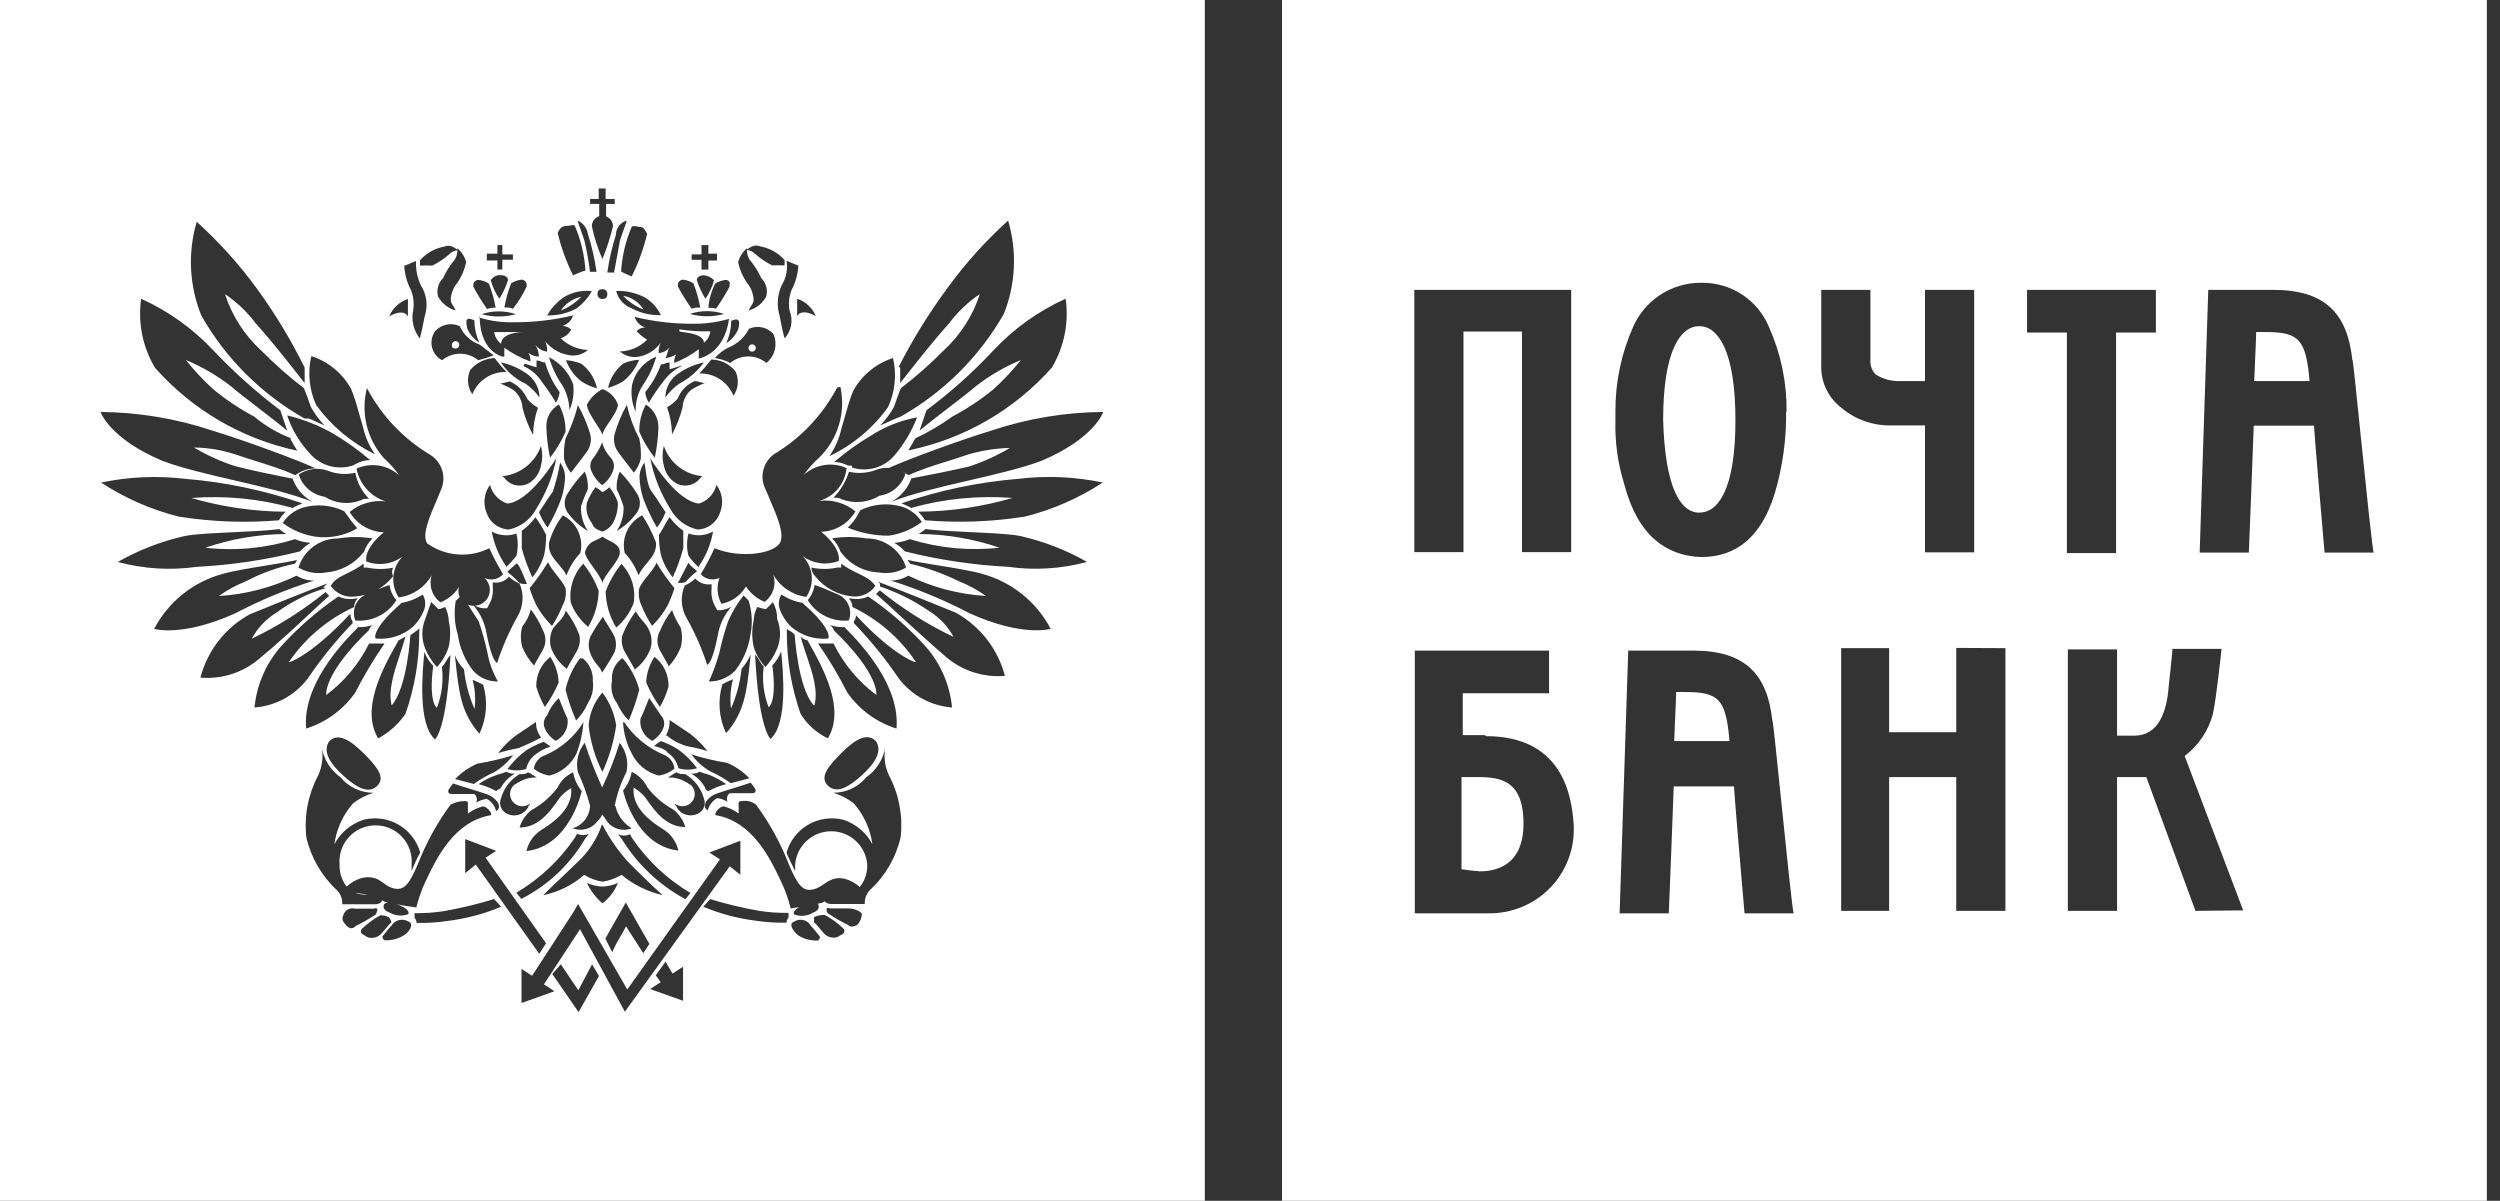
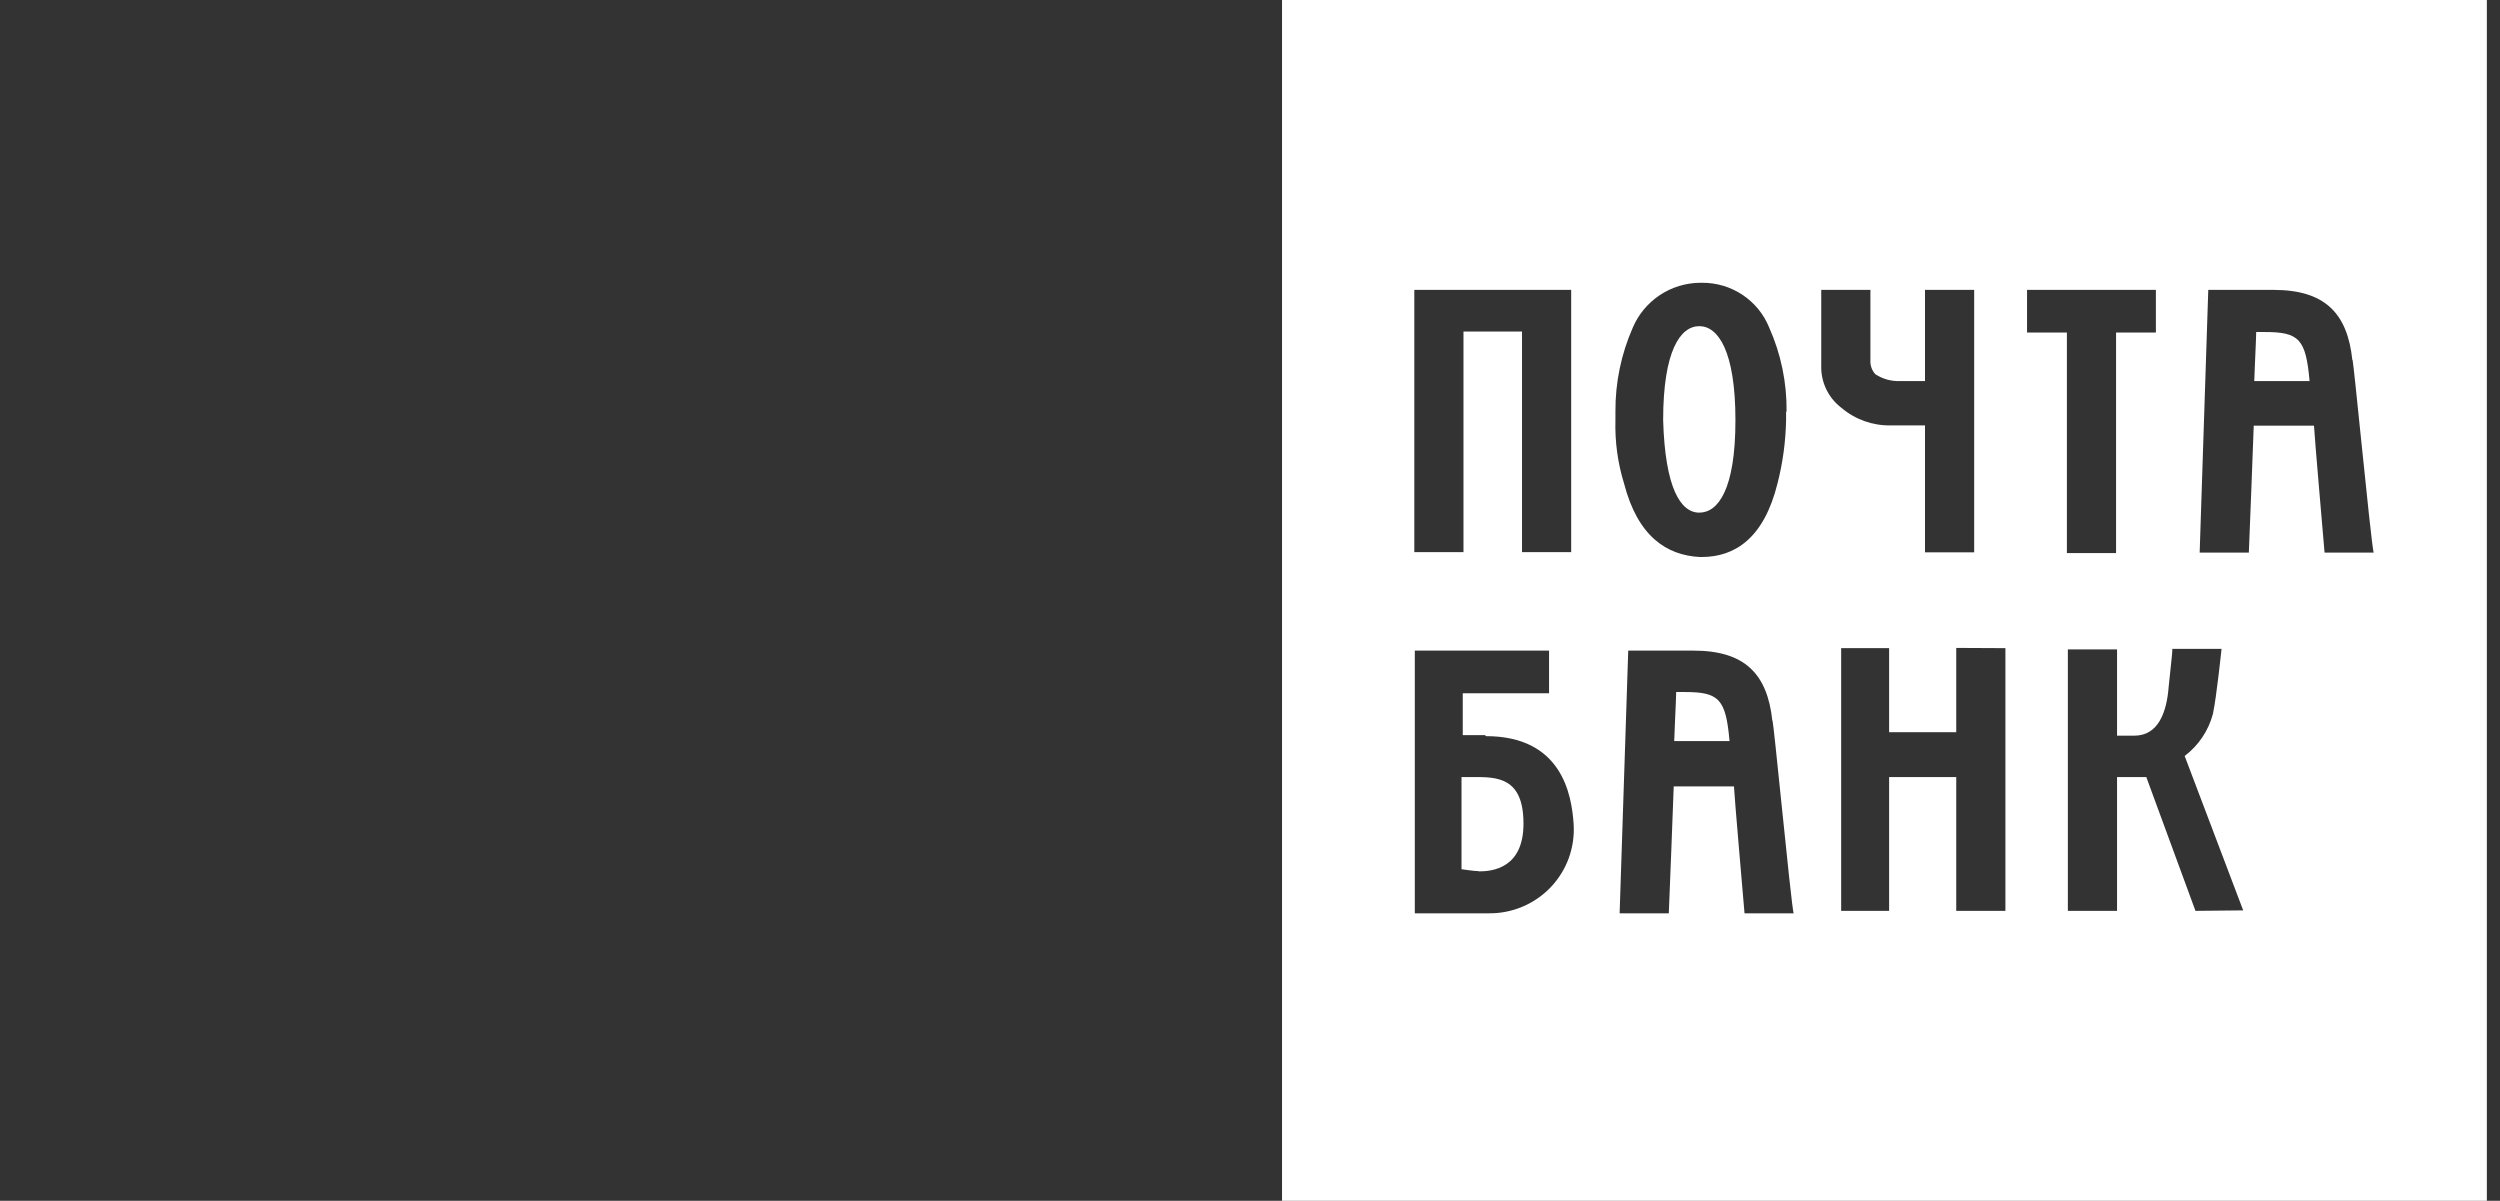
<svg xmlns="http://www.w3.org/2000/svg" viewBox="0 0 127 61" fill="none">
  <rect x="0" y="0" width="127" height="61" fill="#333333" stroke="none" />
-   <path fill-rule="evenodd" clip-rule="evenodd" d="M61.205 0H0V61H61.205V0ZM18.64 19.716L18.636 19.708L18.649 19.684L18.64 19.716ZM18.64 19.716C19.381 21.119 20.494 22.292 21.859 23.107C22.151 23.29 22.367 23.573 22.466 23.903C22.565 24.232 22.54 24.587 22.396 24.9C22.329 25.068 22.25 25.251 22.169 25.441L22.169 25.441C21.822 26.245 21.424 27.168 21.697 27.601C22.15 27.926 22.685 28.122 23.242 28.165C23.799 28.209 24.357 28.1 24.857 27.85C25.065 28.303 25.299 28.743 25.556 29.17C25.44 29.3 25.285 29.389 25.113 29.422C24.942 29.456 24.764 29.433 24.607 29.357C24.766 29.495 24.865 29.691 24.882 29.901C24.899 30.111 24.833 30.32 24.697 30.483C24.562 30.645 24.369 30.748 24.158 30.77C24.147 30.771 24.136 30.773 24.126 30.773C24.26 30.841 24.406 30.884 24.557 30.9H24.744L24.844 30.713C24.999 30.446 25.064 30.136 25.032 29.829V29.58C25.182 29.611 25.338 29.601 25.483 29.551C25.628 29.5 25.757 29.412 25.856 29.294C26.012 29.443 26.194 29.561 26.393 29.642C26.509 29.909 26.561 30.199 26.544 30.488C26.526 30.779 26.441 31.06 26.293 31.311C25.869 32.062 25.521 32.855 25.256 33.676C25.256 33.676 25.006 33.676 24.719 32.194C24.636 31.672 24.412 31.181 24.073 30.775C23.97 30.775 23.868 30.756 23.774 30.718C23.877 30.872 23.974 31.026 24.07 31.18L24.071 31.18L24.071 31.181C24.153 31.311 24.235 31.441 24.32 31.57C24.497 32.084 24.643 32.607 24.757 33.139C24.85 33.659 25.032 34.16 25.294 34.62C25.059 34.624 24.827 34.579 24.611 34.486C24.396 34.394 24.203 34.257 24.045 34.084C23.628 33.553 23.357 32.922 23.258 32.255C23.087 31.681 23.053 31.076 23.158 30.487L23.183 30.499L23.354 30.329C23.342 30.303 23.331 30.276 23.322 30.248C23.278 30.108 23.277 29.957 23.32 29.817C23.093 30.17 22.761 30.444 22.371 30.601C22.163 30.445 22.008 30.228 21.93 29.98C21.852 29.733 21.853 29.466 21.934 29.22C21.761 29.524 21.52 29.784 21.23 29.98C20.939 30.177 20.608 30.304 20.26 30.352C20.047 30.037 19.95 29.658 19.984 29.28C20.018 28.901 20.182 28.546 20.448 28.273C20.188 28.467 19.883 28.591 19.562 28.634C19.241 28.678 18.914 28.64 18.611 28.522C18.611 28.522 18.424 27.925 19.498 27.041C19.145 27.028 18.8 26.927 18.497 26.747C18.193 26.566 17.941 26.312 17.762 26.008C18.015 25.798 18.308 25.642 18.624 25.55C18.94 25.457 19.272 25.431 19.598 25.472C19.222 25.355 18.885 25.137 18.623 24.844C18.361 24.55 18.184 24.191 18.112 23.804C18.468 23.644 18.865 23.591 19.251 23.653C19.637 23.715 19.997 23.889 20.285 24.153C20.057 23.83 19.793 23.533 19.498 23.269C19.071 22.788 18.77 22.208 18.622 21.583C18.476 20.968 18.482 20.327 18.64 19.716ZM23.108 33.278C23.204 33.538 23.353 33.775 23.545 33.975L23.57 34C23.644 34.696 23.825 35.376 24.107 36.017C24.169 35.521 24.135 35.018 24.007 34.535C24.192 34.605 24.372 34.688 24.544 34.784C24.793 35.609 24.726 36.495 24.357 37.274C23.419 36.211 23.307 35.148 23.142 33.591L23.128 33.464L23.108 33.278ZM21.559 33.116C21.655 33.376 21.804 33.613 21.996 33.813H22.009C21.759 35.73 22.196 35.955 22.196 35.955C22.45 35.292 22.536 34.578 22.446 33.876C22.544 33.791 22.608 33.683 22.673 33.572L22.673 33.572C22.733 33.471 22.794 33.367 22.883 33.278C22.696 37.124 22.096 37.56 22.096 37.56C21.209 36.764 21.459 34.149 21.559 33.116ZM20.847 32.27C20.847 32.27 20.685 34.946 19.898 35.83V35.842C19.709 35.081 20.005 34.184 20.312 33.255C20.411 32.953 20.512 32.649 20.597 32.344L20.248 32.531C19.398 34.012 18.324 36.029 19.211 37.511C19.766 37.212 20.241 36.785 20.597 36.266C21.059 34.949 21.296 33.565 21.297 32.17V31.921L21.197 32.02L20.847 32.27ZM17.912 31.56C17.835 31.461 17.799 31.336 17.812 31.211L17.75 31.224C15.726 33.39 14.527 33.739 14.689 33.614C15.515 32.407 16.655 31.447 17.987 30.838C17.99 30.674 18.058 30.518 18.174 30.402H18.074C17.776 30.465 17.464 30.43 17.187 30.302C16.137 31.02 15.174 31.856 14.315 32.792C13.527 33.668 13.041 34.772 12.928 35.942C13.46 35.901 13.976 35.748 14.444 35.493C14.911 35.237 15.319 34.886 15.639 34.461C16.315 33.464 17.075 32.527 17.912 31.66V31.56ZM16.525 29.742L16.425 29.842L16.538 29.879C15.639 30.146 14.793 30.567 14.04 31.124C13.514 31.447 13.083 31.902 12.791 32.444C14.129 31.806 15.387 31.012 16.538 30.078L16.725 30.265C16.512 30.447 16.174 30.762 15.765 31.144L15.765 31.144L15.764 31.144L15.764 31.144L15.764 31.145L15.764 31.145C15.022 31.837 14.046 32.747 13.153 33.477C12.744 33.822 12.272 34.084 11.761 34.246C11.251 34.408 10.714 34.469 10.18 34.423C10.357 33.747 10.67 33.114 11.099 32.562C11.528 32.01 12.066 31.55 12.678 31.211C13.465 30.888 15.926 29.892 16.625 29.643L16.525 29.742ZM15.089 28.448L14.989 28.634C14.118 28.813 13.277 29.115 12.491 29.531C12.003 29.721 11.542 29.972 11.117 30.278C12.488 30.195 13.829 29.844 15.064 29.244C15.331 29.407 15.638 29.494 15.951 29.494C14.567 29.93 13.226 30.488 11.941 31.162C9.218 32.382 7.832 31.946 7.832 31.946C8.19 31.262 8.687 30.66 9.291 30.177C9.896 29.695 10.594 29.344 11.342 29.145C11.882 28.994 12.784 28.848 13.601 28.715C14.201 28.617 14.756 28.527 15.089 28.448ZM15.776 27.576C15.505 27.559 15.239 27.496 14.989 27.39C13.517 27.851 11.964 28 10.43 27.825C11.753 27.372 13.141 27.137 14.539 27.128C14.416 27.056 14.299 26.972 14.19 26.879C13.625 26.954 12.761 26.994 11.902 27.034H11.902C10.9 27.081 9.904 27.127 9.393 27.228C8.197 27.497 7.048 27.941 5.983 28.547C7.289 28.9 8.653 28.985 9.993 28.796C11.763 28.705 13.52 28.442 15.239 28.012C15.394 27.84 15.575 27.692 15.776 27.576ZM15.364 25.572C15.179 25.642 14.999 25.725 14.827 25.821L14.839 25.796C13.174 25.333 11.441 25.165 9.718 25.298C11.277 25.751 12.891 25.986 14.514 25.995C14.379 26.125 14.261 26.271 14.165 26.431C12.469 26.573 10.762 26.511 9.081 26.244C7.678 25.891 6.344 25.306 5.134 24.514C6.546 24.217 7.998 24.154 9.431 24.327C11.453 24.493 13.446 24.911 15.364 25.572ZM15.876 25.497C15.385 25.227 15.015 24.783 14.839 24.252L14.852 24.315L14.619 24.268L14.619 24.268C13.715 24.086 12.839 23.909 11.941 23.68C11.212 23.444 10.513 23.126 9.855 22.734C10.595 22.743 11.329 22.869 12.029 23.107C12.359 23.224 12.704 23.332 13.054 23.441C13.71 23.646 14.382 23.856 15.002 24.14C15.3 23.915 15.664 23.793 16.038 23.792C15.089 23.356 12.528 22.41 10.792 21.875C8.96 21.263 7.041 20.943 5.109 20.928C5.109 20.928 5.559 22.285 8.269 23.418C9.239 23.784 10.594 24.098 11.954 24.413C13.415 24.752 14.88 25.091 15.876 25.497ZM15.101 22.895C15.002 22.734 14.852 22.485 14.752 22.298L14.777 22.261C14.1 22.001 13.471 21.631 12.916 21.165C12.175 20.771 11.476 20.304 10.83 19.771C10.328 19.315 9.864 18.82 9.443 18.289C10.256 18.627 11.02 19.071 11.716 19.609C12.074 19.915 12.569 20.295 13.095 20.699L13.095 20.699L13.095 20.699L13.095 20.699L13.095 20.699L13.095 20.699L13.095 20.699L13.095 20.699L13.095 20.699L13.095 20.699L13.095 20.699L13.095 20.699L13.096 20.7L13.096 20.7C13.597 21.085 14.126 21.492 14.589 21.875L14.24 20.841C13.02 19.921 11.879 18.901 10.83 17.791C9.793 16.689 8.55 15.801 7.17 15.177C6.997 16.388 7.244 17.622 7.869 18.675C9.761 20.822 12.298 22.302 15.101 22.895ZM21.909 30.586L22.159 30.835L22.259 30.935H22.358L22.608 30.835C22.723 31.051 22.787 31.289 22.796 31.532C22.89 31.967 22.89 32.417 22.796 32.852C22.678 33.237 22.473 33.591 22.196 33.885C21.942 33.607 21.74 33.287 21.597 32.939C21.407 32.464 21.407 31.933 21.597 31.458C21.679 31.211 21.751 31.013 21.815 30.835C21.848 30.744 21.879 30.658 21.909 30.574V30.586ZM20.335 30.636C20.742 30.577 21.13 30.428 21.472 30.201C21.534 30.304 21.575 30.419 21.592 30.539C21.609 30.659 21.602 30.78 21.572 30.898C21.453 31.257 21.247 31.582 20.972 31.844C20.721 32.06 20.43 32.224 20.114 32.327C19.799 32.429 19.466 32.468 19.136 32.441C19.011 32.504 18.849 31.968 20.385 30.648L20.335 30.636ZM19.785 29.703L19.787 29.718C19.573 29.785 19.385 29.86 19.205 29.937C19.5 29.765 19.761 29.538 19.973 29.269C19.936 29.203 19.916 29.128 19.916 29.051C19.916 28.976 19.935 28.902 19.971 28.837L19.985 28.834H19.973L19.971 28.837C19.539 28.927 19.093 28.926 18.661 28.834H18.474V28.634C18.186 28.854 17.901 28.994 17.645 29.12C17.277 29.3 16.969 29.452 16.8 29.767C16.939 29.962 17.129 30.114 17.35 30.209C17.57 30.303 17.812 30.335 18.049 30.302C18.226 30.288 18.401 30.256 18.571 30.207C18.336 30.318 18.151 30.513 18.053 30.753C17.953 30.999 17.952 31.273 18.049 31.52C18.459 31.56 18.872 31.484 19.241 31.302C19.61 31.119 19.919 30.837 20.135 30.487C19.947 30.269 19.826 30.002 19.787 29.718L19.835 29.703H19.785ZM18.924 27.352C18.724 27.546 18.574 27.785 18.486 28.049H18.474C18.243 28.346 17.953 28.59 17.622 28.768C17.29 28.947 16.925 29.053 16.55 29.082C16.073 29.169 15.581 29.08 15.164 28.834C15.296 28.402 15.564 28.025 15.929 27.758C16.293 27.491 16.735 27.349 17.187 27.352C17.762 27.258 18.349 27.258 18.924 27.352ZM17.587 26.107C17.75 26.351 17.93 26.584 18.124 26.804V26.854C17.493 27.215 16.76 27.359 16.038 27.265C15.43 27.177 14.854 26.937 14.364 26.568C14.604 26.19 14.972 25.912 15.401 25.784C16.096 25.589 16.838 25.655 17.487 25.97L17.587 26.107ZM18.749 25.335C18.561 25.335 18.411 25.335 18.311 25.435L18.299 25.422C18.005 25.534 17.69 25.574 17.377 25.542C17.065 25.509 16.765 25.404 16.5 25.236C16.195 25.191 15.908 25.06 15.674 24.86C15.44 24.659 15.267 24.397 15.176 24.103C15.391 23.956 15.638 23.862 15.897 23.83C16.155 23.797 16.418 23.827 16.663 23.916C17.104 24.089 17.588 24.123 18.049 24.016C18.141 24.516 18.386 24.977 18.749 25.335ZM18.099 23.555L17.912 23.655H17.899C17.515 23.773 17.103 23.777 16.717 23.664C16.33 23.551 15.985 23.327 15.726 23.02C15.212 22.47 14.824 21.816 14.589 21.103C15.422 21.302 16.222 21.62 16.962 22.049C17.611 22.436 18.225 22.877 18.799 23.368C18.554 23.377 18.315 23.441 18.099 23.555ZM18.436 21.675C18.543 22.171 18.747 22.64 19.036 23.057V23.07C17.856 22.494 16.835 21.64 16.063 20.58C15.708 19.8 15.621 18.925 15.813 18.09C16.677 18.368 17.401 18.964 17.837 19.758C18.005 20.159 18.133 20.616 18.256 21.054L18.256 21.055L18.256 21.055L18.256 21.055L18.256 21.056L18.256 21.056L18.256 21.056L18.256 21.056L18.256 21.057C18.316 21.27 18.375 21.48 18.436 21.675ZM15.476 18.673V19.458C15.377 19.332 15.273 19.201 15.167 19.066C14.527 18.253 13.771 17.294 12.978 16.408C12.547 15.836 12.024 15.339 11.429 14.939C11.782 16.035 12.415 17.022 13.265 17.802C13.945 18.49 14.671 19.131 15.439 19.719L15.539 19.968C15.598 20.115 15.652 20.275 15.7 20.415L15.7 20.415C15.733 20.512 15.763 20.599 15.788 20.665C15.977 21.011 16.212 21.329 16.488 21.611C16.363 21.562 16.229 21.499 16.094 21.437C15.96 21.375 15.826 21.313 15.701 21.263H15.476C13.285 20.025 11.472 18.218 10.23 16.034C9.614 14.517 9.53 12.837 9.993 11.266C11.127 12.292 12.152 13.43 13.053 14.665C13.974 15.93 14.785 17.271 15.476 18.673ZM46.328 25.819C46.156 25.724 45.976 25.64 45.791 25.57C47.709 24.909 49.702 24.491 51.724 24.325C53.157 24.152 54.609 24.215 56.021 24.512C54.812 25.304 53.477 25.889 52.074 26.242C50.393 26.509 48.686 26.572 46.99 26.429C46.894 26.269 46.776 26.123 46.641 25.994C48.264 25.984 49.879 25.75 51.437 25.296C49.714 25.163 47.98 25.331 46.316 25.794L46.328 25.819ZM46.316 24.251C46.14 24.781 45.77 25.226 45.279 25.495C46.275 25.089 47.74 24.75 49.201 24.412C50.561 24.097 51.916 23.783 52.886 23.417C55.596 22.284 56.046 20.927 56.046 20.927C54.114 20.942 52.195 21.261 50.363 21.873C48.656 22.399 46.153 23.322 45.166 23.767C44.946 23.755 44.725 23.788 44.517 23.864C44.076 24.037 43.592 24.071 43.13 23.963C42.971 24.457 42.703 24.908 42.343 25.283C42.531 25.283 42.681 25.283 42.781 25.383V25.37C43.091 25.484 43.423 25.526 43.752 25.494C44.081 25.462 44.398 25.356 44.679 25.183C44.985 25.139 45.271 25.008 45.505 24.808C45.74 24.607 45.913 24.345 46.004 24.051C45.94 24.008 45.874 23.969 45.806 23.935C45.929 23.989 46.045 24.057 46.154 24.139C46.773 23.854 47.445 23.644 48.101 23.439C48.451 23.33 48.796 23.222 49.126 23.105C49.831 22.891 50.562 22.773 51.3 22.757C50.642 23.149 49.943 23.467 49.214 23.703C48.239 23.927 47.29 24.114 46.303 24.3L46.316 24.251ZM46.491 22.284C46.391 22.47 46.241 22.719 46.141 22.881C48.966 22.304 51.526 20.827 53.435 18.673C54.061 17.621 54.308 16.387 54.135 15.175C52.755 15.799 51.511 16.687 50.475 17.79C49.434 18.907 48.292 19.928 47.065 20.84L46.715 21.873C47.179 21.49 47.708 21.084 48.209 20.698L48.209 20.698L48.21 20.698L48.21 20.697C48.736 20.293 49.23 19.913 49.589 19.607C50.285 19.069 51.049 18.626 51.862 18.288C51.441 18.818 50.977 19.313 50.475 19.769C49.824 20.303 49.121 20.77 48.377 21.163C47.792 21.586 47.169 21.953 46.516 22.259L46.491 22.284ZM45.729 18.673V19.458C45.828 19.333 45.93 19.203 46.036 19.068L46.037 19.068L46.038 19.066C46.678 18.253 47.434 17.294 48.227 16.408C48.657 15.836 49.181 15.339 49.776 14.939C49.422 16.035 48.79 17.022 47.94 17.802C47.26 18.49 46.534 19.131 45.766 19.719L45.666 19.968C45.607 20.115 45.553 20.275 45.505 20.415L45.505 20.416C45.472 20.512 45.442 20.599 45.416 20.665C45.228 21.011 44.992 21.329 44.717 21.611C44.842 21.562 44.976 21.499 45.11 21.437L45.11 21.437L45.111 21.437L45.111 21.437C45.245 21.375 45.379 21.313 45.504 21.263L45.754 21.163C47.944 19.925 49.758 18.118 51 15.935C51.599 14.426 51.674 12.76 51.212 11.204C50.078 12.229 49.053 13.368 48.152 14.603C47.209 15.876 46.374 17.225 45.654 18.636L45.729 18.673ZM18.174 31.882C17.287 32.766 15.364 34.845 15.551 37.011C16.564 36.692 17.442 36.049 18.049 35.181C18.487 34.318 18.984 33.486 19.536 32.691H18.749C18.241 33.721 17.496 34.617 16.575 35.305C16.575 35.305 16.388 34.272 18.749 32.006C18.749 31.907 18.849 31.82 18.936 31.757C18.681 31.835 18.415 31.869 18.149 31.857L18.174 31.882ZM42.531 19.682C41.791 21.088 40.676 22.264 39.309 23.08C39.033 23.285 38.842 23.581 38.768 23.915C38.695 24.249 38.745 24.598 38.909 24.898C38.975 25.067 39.054 25.25 39.136 25.439L39.136 25.439C39.483 26.244 39.881 27.166 39.608 27.599C39.271 28.135 37.585 28.384 36.298 27.848C36.09 28.301 35.856 28.741 35.599 29.168C35.715 29.298 35.87 29.387 36.042 29.421C36.213 29.454 36.391 29.431 36.548 29.355C36.471 29.569 36.439 29.798 36.456 30.025C36.474 30.253 36.539 30.474 36.648 30.674C36.907 30.624 37.153 30.519 37.368 30.366C37.584 30.214 37.764 30.017 37.897 29.791C38.124 30.143 38.456 30.417 38.846 30.575C39.055 30.419 39.209 30.201 39.288 29.954C39.366 29.706 39.364 29.44 39.283 29.193C39.456 29.497 39.697 29.758 39.988 29.954C40.278 30.15 40.61 30.277 40.957 30.326C41.17 30.011 41.268 29.632 41.234 29.253C41.2 28.875 41.036 28.519 40.77 28.247C41.029 28.44 41.334 28.564 41.656 28.608C41.977 28.651 42.304 28.613 42.606 28.496C42.606 28.496 42.794 27.898 41.719 27.014C42.072 27.002 42.417 26.901 42.721 26.72C43.024 26.539 43.277 26.285 43.456 25.981C43.203 25.771 42.909 25.615 42.593 25.523C42.277 25.431 41.946 25.405 41.619 25.446C41.992 25.34 42.324 25.123 42.572 24.826C42.819 24.528 42.97 24.162 43.006 23.778C42.649 23.617 42.253 23.565 41.867 23.627C41.48 23.689 41.121 23.862 40.832 24.126C41.06 23.803 41.325 23.506 41.619 23.242C42.087 22.783 42.43 22.214 42.618 21.587C42.806 20.96 42.832 20.296 42.694 19.657L42.531 19.682ZM37.697 33.948C37.876 33.739 38.023 33.504 38.134 33.251L38.109 33.483L38.101 33.565C37.936 35.121 37.823 36.184 36.885 37.247C36.517 36.469 36.45 35.582 36.698 34.758C36.871 34.662 37.05 34.578 37.235 34.508C37.107 34.992 37.074 35.495 37.135 35.99C37.417 35.349 37.599 34.669 37.672 33.973L37.697 33.948ZM39.246 33.786C39.438 33.587 39.587 33.349 39.683 33.09C39.783 34.123 40.033 36.737 39.146 37.534C39.146 37.534 38.547 37.098 38.359 33.251C38.449 33.34 38.51 33.444 38.57 33.545C38.635 33.656 38.699 33.764 38.796 33.849C38.707 34.552 38.792 35.266 39.046 35.928C39.046 35.928 39.483 35.704 39.233 33.786H39.246ZM41.319 35.803C40.532 34.919 40.37 32.243 40.37 32.243C40.273 32.135 40.154 32.05 40.02 31.994L39.971 31.919V32.168C39.972 33.563 40.208 34.947 40.67 36.264C41.002 36.804 41.483 37.236 42.056 37.509C42.943 36.027 41.869 34.011 41.02 32.529C40.886 32.506 40.764 32.44 40.67 32.343C40.758 32.654 40.862 32.967 40.966 33.275L40.967 33.275L40.967 33.275L40.967 33.275L40.967 33.276L40.967 33.276L40.967 33.276L40.967 33.276L40.967 33.276L40.967 33.276L40.967 33.276C41.277 34.197 41.575 35.086 41.37 35.84L41.319 35.803ZM43.48 31.209C43.481 31.218 43.482 31.226 43.482 31.233L43.483 31.252L43.456 31.222L43.48 31.209ZM43.483 31.252C45.453 33.392 46.677 33.736 46.516 33.612C45.714 32.417 44.605 31.459 43.306 30.836C43.302 30.672 43.235 30.516 43.118 30.401H43.218C43.517 30.464 43.828 30.429 44.105 30.301C45.155 31.018 46.119 31.854 46.978 32.791C47.766 33.666 48.252 34.77 48.364 35.94C47.833 35.9 47.316 35.746 46.849 35.491C46.381 35.236 45.974 34.884 45.654 34.459C44.978 33.462 44.217 32.525 43.38 31.658V31.558C43.449 31.471 43.485 31.362 43.483 31.252ZM44.705 29.84V29.794C45.587 30.091 46.423 30.508 47.19 31.035C47.716 31.358 48.147 31.813 48.439 32.355C47.1 31.717 45.843 30.923 44.692 29.989L44.505 30.176C44.751 30.386 45.173 30.773 45.677 31.235L45.678 31.236L45.678 31.236L45.678 31.237C46.403 31.901 47.297 32.721 48.077 33.388C48.486 33.733 48.958 33.995 49.468 34.157C49.979 34.32 50.516 34.38 51.05 34.334C50.873 33.658 50.56 33.025 50.131 32.473C49.702 31.921 49.164 31.462 48.552 31.122C47.765 30.799 45.304 29.803 44.605 29.554L44.705 29.654V29.794L44.692 29.791L44.705 29.84ZM46.216 28.633C46.216 28.581 46.189 28.556 46.163 28.532C46.139 28.51 46.116 28.488 46.116 28.446C46.449 28.525 47.003 28.615 47.603 28.712L47.603 28.713L47.604 28.713L47.604 28.713C48.421 28.846 49.323 28.992 49.863 29.143C50.611 29.342 51.309 29.694 51.913 30.176C52.518 30.658 53.015 31.26 53.373 31.944C53.373 31.944 51.987 32.38 49.264 31.16C47.979 30.486 46.638 29.928 45.254 29.492C45.567 29.492 45.874 29.405 46.141 29.243C47.376 29.842 48.717 30.193 50.088 30.276C49.663 29.971 49.202 29.72 48.714 29.529C47.918 29.137 47.08 28.836 46.216 28.633ZM46.216 27.388C45.966 27.494 45.7 27.557 45.429 27.575C45.63 27.691 45.811 27.838 45.966 28.01C47.685 28.441 49.442 28.703 51.212 28.794C52.552 28.983 53.916 28.898 55.222 28.546C54.157 27.939 53.008 27.495 51.812 27.226C51.301 27.125 50.304 27.079 49.303 27.032C48.444 26.992 47.581 26.952 47.015 26.877C46.907 26.971 46.789 27.054 46.666 27.126C48.064 27.135 49.452 27.37 50.775 27.823C49.242 27.995 47.689 27.846 46.216 27.388ZM37.772 30.25L38.022 30.499V30.487C38.205 31.058 38.239 31.666 38.122 32.255C38.022 32.922 37.751 33.553 37.335 34.084C37.16 34.256 36.953 34.392 36.726 34.484C36.499 34.576 36.256 34.622 36.011 34.62C36.231 34.142 36.411 33.647 36.548 33.139C36.662 32.607 36.808 32.084 36.985 31.57C37.188 31.098 37.453 30.654 37.772 30.25ZM39.267 30.59L39.271 30.586L39.258 30.574L39.267 30.59ZM39.021 30.835L39.267 30.59C39.41 30.857 39.485 31.155 39.483 31.458C39.673 31.933 39.673 32.464 39.483 32.939C39.34 33.287 39.137 33.607 38.884 33.885C38.607 33.591 38.402 33.237 38.284 32.852C38.19 32.417 38.19 31.967 38.284 31.532C38.293 31.289 38.357 31.051 38.471 30.835L38.821 30.935H38.921L39.021 30.835ZM39.696 30.201C40.037 30.428 40.425 30.577 40.832 30.636L40.782 30.648C42.319 31.968 42.131 32.504 42.031 32.441C41.701 32.468 41.368 32.429 41.053 32.327C40.738 32.224 40.446 32.06 40.195 31.844C39.92 31.582 39.715 31.257 39.596 30.898C39.565 30.78 39.558 30.659 39.575 30.539C39.592 30.419 39.633 30.304 39.696 30.201ZM41.38 29.718L41.382 29.703H41.332L41.38 29.718ZM41.032 30.487C41.22 30.269 41.341 30.002 41.38 29.718C41.675 29.811 41.921 29.919 42.164 30.024L42.164 30.024C42.301 30.084 42.437 30.144 42.581 30.201C42.823 30.31 43.014 30.508 43.114 30.753C43.214 30.999 43.215 31.273 43.118 31.52C42.708 31.56 42.295 31.484 41.926 31.302C41.558 31.119 41.248 30.837 41.032 30.487ZM42.544 28.831C42.107 28.925 41.656 28.925 41.219 28.831C41.222 28.995 41.289 29.152 41.407 29.267C41.639 29.561 41.93 29.805 42.261 29.983C42.592 30.161 42.956 30.269 43.33 30.3C43.55 30.319 43.772 30.279 43.971 30.185C44.171 30.091 44.342 29.946 44.467 29.765C44.266 29.456 43.952 29.305 43.588 29.129C43.321 29 43.027 28.858 42.731 28.632V28.831H42.544ZM42.269 27.35C42.468 27.544 42.618 27.783 42.706 28.047H42.718C42.94 28.353 43.227 28.605 43.561 28.784C43.894 28.963 44.264 29.064 44.642 29.08C45.119 29.166 45.611 29.078 46.029 28.831C45.897 28.4 45.628 28.022 45.264 27.756C44.899 27.488 44.457 27.346 44.005 27.35C43.43 27.256 42.843 27.256 42.269 27.35ZM43.605 26.105C43.462 26.363 43.282 26.598 43.068 26.802C43.729 27.077 44.438 27.217 45.154 27.213C45.762 27.125 46.338 26.885 46.828 26.515C46.588 26.138 46.22 25.86 45.791 25.731C45.096 25.537 44.354 25.604 43.705 25.918L43.605 26.105ZM43.081 23.652H43.268L43.281 23.752C43.665 23.874 44.077 23.879 44.465 23.766C44.852 23.653 45.196 23.427 45.454 23.117C45.935 22.544 46.319 21.896 46.59 21.2C45.745 21.357 44.938 21.678 44.217 22.146C43.569 22.533 42.955 22.975 42.381 23.466C42.626 23.474 42.864 23.538 43.081 23.652ZM42.743 21.773C42.636 22.268 42.433 22.737 42.144 23.154V23.167C43.33 22.601 44.352 21.744 45.117 20.677C45.471 19.897 45.559 19.022 45.366 18.187C44.503 18.465 43.779 19.062 43.343 19.855C43.175 20.256 43.047 20.714 42.924 21.152L42.924 21.152L42.924 21.152L42.924 21.153C42.864 21.367 42.805 21.576 42.743 21.773ZM34.787 29.74C34.986 29.658 35.168 29.54 35.324 29.391C35.425 29.505 35.554 29.591 35.699 29.641C35.843 29.691 35.998 29.703 36.148 29.677V29.927C36.115 30.233 36.181 30.543 36.336 30.811L36.435 30.997H36.623C36.814 30.977 36.998 30.913 37.16 30.811C36.791 31.228 36.548 31.742 36.461 32.292C36.173 33.773 35.923 33.773 35.923 33.773C35.658 32.952 35.311 32.16 34.886 31.408C34.739 31.157 34.653 30.876 34.636 30.586C34.618 30.296 34.67 30.006 34.787 29.74ZM42.919 31.882C43.805 32.766 45.729 34.845 45.541 37.011C44.529 36.692 43.651 36.049 43.043 35.181C42.605 34.318 42.109 33.486 41.557 32.691H42.344C42.852 33.721 43.596 34.617 44.517 35.305C44.517 35.305 44.705 34.272 42.344 32.006C42.344 31.907 42.244 31.82 42.157 31.757C42.411 31.835 42.677 31.869 42.944 31.857L42.919 31.882ZM24.47 15.96C25.033 15.771 25.642 15.771 26.206 15.96C25.638 16.117 25.038 16.117 24.47 15.96ZM30.852 14.939C30.852 15.126 30.753 15.188 30.602 15.188C30.569 15.19 30.536 15.184 30.505 15.172C30.474 15.161 30.445 15.142 30.422 15.119C30.398 15.095 30.38 15.067 30.368 15.036C30.356 15.005 30.351 14.972 30.353 14.939C30.353 14.752 30.453 14.69 30.602 14.69C30.636 14.688 30.669 14.693 30.7 14.705C30.731 14.717 30.76 14.735 30.783 14.759C30.807 14.782 30.825 14.81 30.837 14.841C30.849 14.872 30.854 14.906 30.852 14.939ZM29.116 13.993L29.113 13.988C29.315 13.888 29.525 13.806 29.741 13.744C29.693 12.963 29.512 12.197 29.203 11.478C29.151 11.418 29.094 11.43 29.003 11.449C28.942 11.462 28.866 11.478 28.767 11.478C28.517 11.478 28.429 11.64 28.329 11.827C28.506 12.575 28.769 13.3 29.113 13.988L29.104 13.993H29.116ZM29.953 13.806H29.973L29.978 13.843L29.953 13.806ZM29.973 13.806H30.303C30.212 13.156 30.066 12.514 29.866 11.889C29.843 11.74 29.783 11.599 29.691 11.479C29.599 11.36 29.479 11.265 29.341 11.204C29.393 11.387 29.459 11.569 29.525 11.75L29.525 11.75C29.584 11.914 29.643 12.077 29.691 12.237C29.812 12.755 29.907 13.278 29.973 13.806ZM29.279 15.673C28.822 15.918 28.31 16.038 27.792 16.022C27.992 15.677 28.26 15.377 28.579 15.138C29.018 14.851 29.544 14.727 30.066 14.789C29.871 15.138 29.602 15.439 29.279 15.673ZM28.491 15.773C28.884 15.619 29.238 15.381 29.528 15.076C29.104 15.162 28.731 15.413 28.491 15.773ZM24.37 16.137L24.32 16.121L24.37 16.084L24.37 16.137ZM24.37 16.137C24.915 16.306 25.485 16.384 26.056 16.37C27.086 16.379 28.114 16.262 29.116 16.022C29.076 16.147 29.006 16.262 28.913 16.355C28.82 16.448 28.705 16.517 28.579 16.557C28.744 16.561 28.9 16.628 29.016 16.744C28.962 16.85 28.886 16.943 28.794 17.018C28.701 17.093 28.594 17.148 28.479 17.18C28.849 17.545 29.345 17.759 29.866 17.777C29.727 17.9 29.559 17.987 29.378 18.03C29.198 18.074 29.009 18.072 28.829 18.026C28.379 17.935 27.976 17.688 27.692 17.329C27.771 17.496 27.805 17.68 27.792 17.864C27.674 17.849 27.56 17.81 27.457 17.75C27.354 17.69 27.264 17.61 27.192 17.516C27.305 17.696 27.369 17.901 27.38 18.113C27.186 18.11 26.997 18.044 26.843 17.927C26.92 18.058 26.955 18.21 26.943 18.362C26.471 18.193 26.025 17.958 25.619 17.665V18.101C25.718 18.199 24.395 18.005 24.37 16.137ZM25.107 16.868H26.593C26.593 16.868 25.456 16.868 25.456 17.466C25.361 17.394 25.281 17.305 25.221 17.202C25.161 17.1 25.122 16.986 25.107 16.868ZM24.345 17.404C24.187 17.046 24.102 16.661 24.095 16.271C23.645 16.072 23.645 16.271 23.745 16.707C23.869 16.994 24.078 17.237 24.345 17.404ZM25.081 18.051L24.382 17.516H24.395C24.165 17.439 23.954 17.316 23.775 17.153C23.596 16.99 23.454 16.791 23.358 16.57C23.15 16.473 22.917 16.445 22.692 16.49C22.468 16.534 22.263 16.65 22.109 16.819C22.024 16.936 21.966 17.069 21.938 17.211C21.909 17.352 21.912 17.498 21.945 17.639C21.978 17.779 22.041 17.911 22.13 18.025C22.218 18.139 22.331 18.233 22.459 18.3C22.716 18.086 23.041 17.969 23.377 17.969C23.712 17.969 24.037 18.086 24.295 18.3C24.561 18.231 24.824 18.148 25.081 18.051ZM23.25 17.671C23.219 17.692 23.183 17.702 23.145 17.702C22.958 17.702 22.958 17.615 22.958 17.516C22.958 17.479 22.969 17.443 22.99 17.412C23.01 17.381 23.04 17.357 23.074 17.343C23.108 17.329 23.146 17.325 23.182 17.333C23.218 17.34 23.252 17.358 23.278 17.384C23.304 17.41 23.322 17.443 23.329 17.479C23.337 17.515 23.333 17.553 23.319 17.587C23.304 17.621 23.28 17.65 23.25 17.671ZM25.731 18.898C25.517 18.678 25.317 18.445 25.131 18.2L25.144 18.188C24.906 18.195 24.671 18.252 24.456 18.355C24.241 18.458 24.05 18.605 23.895 18.785C23.8 18.983 23.759 19.203 23.777 19.421C23.795 19.64 23.87 19.85 23.995 20.03C24.131 19.686 24.372 19.392 24.683 19.189C24.993 18.986 25.36 18.884 25.731 18.898ZM27.255 18.661L26.655 18.474L26.593 18.599C26.986 18.77 27.317 19.057 27.542 19.42C27.797 19.75 28.03 20.095 28.242 20.454C28.345 20.292 28.409 20.109 28.429 19.918C28.094 19.465 27.844 18.955 27.692 18.412C27.599 18.412 27.536 18.387 27.474 18.362C27.411 18.337 27.349 18.312 27.255 18.312V18.661ZM26.706 18.947C26.328 18.689 25.904 18.507 25.456 18.412V18.424C25.762 18.892 26.196 19.263 26.706 19.495C26.977 19.686 27.213 19.922 27.405 20.192C27.403 19.943 27.338 19.698 27.215 19.48C27.093 19.263 26.918 19.079 26.706 18.947ZM25.806 14.229C25.806 14.08 25.644 13.98 25.456 13.98H25.469C25.365 13.968 25.259 13.984 25.165 14.028C25.07 14.072 24.989 14.142 24.932 14.229C25.019 14.568 25.167 14.889 25.369 15.175C25.553 14.879 25.7 14.561 25.806 14.229ZM25.179 15.636L25.181 15.648V15.636L25.179 15.636ZM24.832 14.403C24.989 14.801 25.106 15.214 25.179 15.636C25.032 15.622 24.882 15.643 24.744 15.698C24.488 15.335 24.255 14.957 24.045 14.565V14.466C24.05 14.402 24.079 14.341 24.124 14.296C24.17 14.25 24.23 14.222 24.295 14.217C24.486 14.237 24.669 14.301 24.832 14.403ZM25.621 15.623L25.619 15.636V15.623L25.621 15.623ZM26.056 15.686C25.919 15.628 25.769 15.607 25.621 15.623C25.695 15.202 25.811 14.789 25.968 14.391C26.131 14.288 26.314 14.225 26.506 14.204C26.57 14.21 26.63 14.238 26.676 14.283C26.721 14.329 26.75 14.389 26.755 14.453V14.553C26.567 14.956 26.332 15.337 26.056 15.686ZM25.519 12.922H26.056V13.196H25.519V13.694H25.269V13.233H24.732V12.885H25.269V12.449H25.519V12.922ZM20.722 15.188V16.034V16.072C20.472 15.636 19.773 16.072 19.773 16.072C19.858 15.865 19.986 15.678 20.15 15.526C20.314 15.373 20.509 15.258 20.722 15.188ZM21.325 17.193L21.322 17.204H21.334L21.325 17.193ZM21.572 16.072C21.51 16.416 21.424 16.846 21.325 17.193C21.172 16.998 21.062 16.773 21.003 16.533C20.943 16.288 20.936 16.033 20.985 15.785C21.045 15.438 21.01 15.081 20.885 14.752C20.681 14.366 20.562 13.942 20.535 13.507L21.134 13.258C21.113 13.687 21.199 14.115 21.384 14.503C21.531 14.734 21.624 14.995 21.657 15.266C21.689 15.538 21.66 15.813 21.572 16.072ZM21.334 13.221V13.47L21.359 13.495C21.559 13.48 21.759 13.48 21.959 13.495C22.28 13.336 22.579 13.135 22.846 12.897C22.951 12.792 23.089 12.727 23.236 12.713C23.234 12.877 23.19 13.039 23.108 13.182C22.865 13.468 22.663 13.787 22.508 14.128C22.385 14.249 22.297 14.401 22.253 14.567C22.209 14.734 22.211 14.909 22.258 15.074C22.353 15.243 22.48 15.391 22.632 15.511C22.784 15.631 22.959 15.719 23.145 15.771C23.12 15.695 23.073 15.623 23.027 15.551L23.027 15.551C22.961 15.448 22.895 15.347 22.895 15.236C22.91 14.911 23.033 14.6 23.245 14.352C23.456 14.039 23.604 13.688 23.682 13.319C23.611 13.048 23.459 12.805 23.245 12.622L23.233 12.609C23.235 12.632 23.236 12.655 23.236 12.678C22.998 12.512 22.818 12.43 22.583 12.524C22.1 12.61 21.66 12.855 21.334 13.221ZM27.879 18.112L27.89 18.148L27.867 18.137L27.879 18.112ZM27.89 18.148C28.458 18.432 28.897 18.922 29.116 19.519C29.175 19.967 29.11 20.424 28.928 20.838C28.917 20.401 28.797 19.973 28.579 19.593C28.271 19.152 28.038 18.664 27.89 18.148ZM28.754 18.299C29.025 18.316 29.291 18.379 29.541 18.485C29.943 18.794 30.222 19.235 30.328 19.73C30.05 19.652 29.785 19.535 29.541 19.382C29.186 19.102 28.914 18.732 28.754 18.311V18.299ZM25.943 19.382C25.849 19.382 25.762 19.407 25.675 19.431C25.587 19.456 25.5 19.481 25.406 19.481C25.651 19.572 25.886 19.689 26.105 19.83C26.235 19.94 26.34 20.075 26.416 20.227C26.491 20.379 26.534 20.545 26.543 20.714C26.664 21.195 26.845 21.659 27.08 22.096C27.087 21.624 27.171 21.158 27.33 20.714C27.129 20.598 26.948 20.45 26.793 20.278C26.623 19.893 26.322 19.58 25.943 19.394V19.382ZM28.441 20.639C28.639 21.042 28.737 21.486 28.729 21.934C28.526 22.406 28.261 22.85 27.942 23.253C27.833 22.737 27.77 22.212 27.755 21.685C27.746 21.456 27.8 21.229 27.913 21.029C28.025 20.829 28.191 20.664 28.392 20.552L28.441 20.639ZM29.341 20.552L29.358 20.582C29.208 21.169 28.997 21.739 28.729 22.282C28.657 22.622 28.632 22.969 28.654 23.316C28.718 23.571 28.837 23.809 29.003 24.013C29.11 23.87 29.223 23.725 29.337 23.578L29.337 23.578L29.337 23.578L29.337 23.577L29.337 23.577L29.337 23.577L29.337 23.577L29.337 23.577L29.338 23.577L29.338 23.577L29.338 23.577L29.338 23.577L29.338 23.576L29.338 23.576L29.338 23.576C29.492 23.379 29.647 23.179 29.79 22.979C29.892 22.846 29.962 22.692 29.994 22.528C30.026 22.364 30.021 22.195 29.978 22.033C29.827 21.528 29.619 21.041 29.358 20.582L29.366 20.552H29.341ZM29.715 23.95L29.71 23.956L29.703 23.938L29.715 23.95ZM29.71 23.956C29.827 24.238 29.88 24.542 29.865 24.847C29.727 25.132 29.61 25.428 29.515 25.731C29.497 26.172 29.619 26.608 29.865 26.976C29.457 26.736 29.104 26.414 28.828 26.029C28.736 25.889 28.686 25.724 28.686 25.556C28.686 25.388 28.736 25.224 28.828 25.083C29.079 24.676 29.375 24.297 29.71 23.956ZM28.454 23.502C28.624 23.728 28.712 24.005 28.704 24.287C28.687 24.638 28.624 24.985 28.516 25.32C28.328 25.834 28.094 26.329 27.817 26.801C27.636 26.561 27.489 26.297 27.38 26.017C27.486 25.868 27.582 25.718 27.677 25.57L27.678 25.569L27.678 25.569L27.678 25.569L27.678 25.569L27.678 25.569C27.804 25.371 27.93 25.175 28.079 24.984C28.241 24.5 28.366 24.005 28.454 23.502ZM28.267 23.253L28.261 23.281C27.319 24.745 26.439 25.52 25.781 25.581C25.564 25.512 25.369 25.389 25.214 25.223C25.059 25.057 24.949 24.855 24.894 24.635C24.748 24.831 24.655 25.061 24.622 25.302C24.589 25.544 24.618 25.79 24.707 26.017C24.781 26.263 24.931 26.48 25.134 26.639C25.338 26.797 25.585 26.889 25.843 26.901C26.136 26.839 26.411 26.715 26.651 26.537C26.89 26.358 27.088 26.13 27.23 25.867C27.731 25.076 28.081 24.199 28.261 23.281L28.279 23.253H28.267ZM27.48 23.654C27.567 23.328 27.567 22.984 27.48 22.658C27.335 23.072 27.074 23.435 26.729 23.707C26.384 23.978 25.968 24.145 25.531 24.189L25.631 24.289C25.773 24.475 25.978 24.603 26.208 24.649C26.438 24.695 26.677 24.655 26.88 24.538C27.036 24.44 27.169 24.31 27.273 24.158C27.376 24.006 27.446 23.835 27.48 23.654ZM30.415 30.015C30.227 29.517 29.962 29.05 29.628 28.634C29.383 28.894 29.198 29.206 29.088 29.546C28.977 29.886 28.945 30.246 28.991 30.601C29.173 31.085 29.479 31.515 29.878 31.846C30.213 31.292 30.398 30.662 30.415 30.015ZM29.478 28.098C29.169 28.424 28.931 28.809 28.779 29.231C28.676 29.017 28.52 28.835 28.367 28.656C28.093 28.336 27.828 28.026 27.892 27.563C28.035 27.062 28.272 26.593 28.591 26.181C28.935 26.353 29.21 26.637 29.371 26.985C29.532 27.334 29.57 27.726 29.478 28.098ZM26.506 26.965C26.777 26.775 27.014 26.539 27.205 26.268V26.281C27.407 26.561 27.587 26.857 27.742 27.165C27.748 27.512 27.714 27.858 27.642 28.198C27.518 28.611 27.315 28.996 27.043 29.331C26.822 28.853 26.642 28.358 26.506 27.849V26.965ZM24.982 27.003C25.095 27.639 25.346 28.242 25.718 28.77L25.694 28.833C25.887 28.647 26.067 28.448 26.231 28.235C26.325 27.863 26.325 27.474 26.231 27.102C26.027 27.177 25.811 27.206 25.595 27.189C25.38 27.172 25.17 27.108 24.982 27.003ZM26.231 28.634L25.794 29.02V29.069C25.988 29.218 26.168 29.384 26.331 29.567C26.418 29.667 26.581 29.667 26.768 29.667L26.737 29.59L26.737 29.59C26.611 29.273 26.322 28.543 26.231 28.634ZM26.905 29.878C27.23 29.485 27.526 29.069 27.792 28.634L27.842 28.559C27.936 28.777 28.11 28.998 28.285 29.219C28.46 29.44 28.635 29.661 28.729 29.878C28.777 30.181 28.724 30.492 28.579 30.762C28.435 31.124 28.255 31.47 28.042 31.796C27.731 31.491 27.466 31.143 27.255 30.762C27.116 30.477 27 30.181 26.905 29.878ZM29.428 32.244C29.254 31.799 29.018 31.38 28.729 30.999L28.741 31.024C28.671 31.294 28.479 31.497 28.305 31.68L28.305 31.68C28.231 31.759 28.16 31.833 28.104 31.908C28.019 32.065 27.966 32.237 27.949 32.414C27.932 32.592 27.951 32.771 28.004 32.941C28.166 33.351 28.439 33.708 28.791 33.974C28.898 33.775 29.026 33.556 29.134 33.37L29.134 33.369C29.215 33.229 29.285 33.108 29.328 33.028C29.454 32.787 29.489 32.509 29.428 32.244ZM27.567 31.995C27.415 31.625 27.213 31.277 26.968 30.962V30.949C26.887 31.271 26.738 31.573 26.53 31.833C26.437 32.171 26.437 32.528 26.53 32.866C26.674 33.214 26.876 33.534 27.13 33.812C27.177 33.712 27.247 33.592 27.33 33.449L27.33 33.449L27.33 33.449L27.33 33.448C27.401 33.327 27.481 33.188 27.567 33.028C27.659 32.871 27.708 32.693 27.708 32.511C27.708 32.33 27.659 32.151 27.567 31.995ZM28.729 35.032C28.857 34.455 29.108 33.911 29.466 33.439L29.616 33.452C29.782 33.589 29.913 33.762 30 33.959C30.087 34.156 30.126 34.37 30.115 34.584C30.171 34.98 30.082 35.382 29.866 35.717C29.722 36.046 29.519 36.346 29.266 36.601C29.045 36.093 28.865 35.569 28.729 35.032ZM28.379 34.672C28.362 34.199 28.21 33.742 27.942 33.352V33.377C27.717 33.557 27.536 33.787 27.415 34.048C27.294 34.309 27.235 34.595 27.242 34.883C27.348 35.243 27.494 35.59 27.68 35.916C27.957 35.528 28.192 35.111 28.379 34.672ZM36.785 15.948C36.222 15.759 35.612 15.759 35.049 15.948C35.617 16.106 36.218 16.106 36.785 15.948ZM31.14 11.491C31.004 12.06 30.824 12.618 30.602 13.16C30.367 12.623 30.187 12.064 30.065 11.491C30.065 11.349 30.122 11.213 30.223 11.113C30.284 11.052 30.359 11.007 30.44 10.981V10.359H29.978V10.11H30.415V9.575H30.765V10.11H31.227V10.359H30.79V10.99C30.861 11.016 30.927 11.058 30.982 11.113C31.083 11.213 31.14 11.349 31.14 11.491ZM32.876 11.877C32.698 12.627 32.434 13.354 32.089 14.043C32.024 14.013 31.952 13.982 31.881 13.951C31.747 13.892 31.617 13.835 31.552 13.794C31.599 13.014 31.781 12.248 32.089 11.529C32.146 11.464 32.246 11.484 32.354 11.505C32.411 11.517 32.47 11.529 32.526 11.529C32.688 11.529 32.776 11.691 32.876 11.877ZM30.852 13.844H31.227L31.202 13.807C31.262 13.506 31.318 13.191 31.375 12.871L31.375 12.868C31.413 12.66 31.45 12.449 31.489 12.238C31.537 12.078 31.596 11.915 31.655 11.751L31.655 11.751C31.721 11.57 31.787 11.388 31.839 11.205C31.68 11.249 31.541 11.343 31.442 11.473C31.343 11.604 31.289 11.763 31.29 11.927C31.089 12.552 30.942 13.194 30.852 13.844ZM32.788 15.126C32.332 14.882 31.82 14.762 31.302 14.778C31.349 14.979 31.446 15.165 31.584 15.319C31.721 15.473 31.895 15.591 32.089 15.662C32.545 15.906 33.057 16.026 33.575 16.01C33.401 15.648 33.129 15.342 32.788 15.126ZM32.688 15.724C32.295 15.571 31.942 15.333 31.652 15.027C31.865 15.061 32.068 15.141 32.247 15.262C32.426 15.382 32.577 15.54 32.688 15.724ZM35.499 17.741V18.176L35.486 18.214C35.486 18.214 36.785 18.027 37.035 16.197C36.471 16.363 35.887 16.447 35.299 16.446C34.268 16.46 33.24 16.343 32.239 16.098C32.279 16.223 32.348 16.337 32.442 16.431C32.535 16.524 32.65 16.593 32.776 16.633C32.611 16.636 32.455 16.703 32.339 16.82C32.494 16.992 32.675 17.139 32.876 17.255C32.509 17.626 32.012 17.841 31.489 17.853C31.628 17.976 31.796 18.063 31.977 18.106C32.157 18.149 32.346 18.148 32.526 18.102C32.947 18.008 33.318 17.759 33.563 17.405C33.484 17.571 33.449 17.756 33.463 17.94C33.582 17.927 33.697 17.89 33.8 17.83C33.883 17.782 33.956 17.72 34.018 17.648C33.959 17.735 33.93 17.839 33.901 17.943C33.877 18.029 33.853 18.114 33.812 18.189C34.004 18.169 34.188 18.105 34.35 18.002C34.273 18.134 34.237 18.286 34.25 18.438C34.697 18.264 35.117 18.03 35.499 17.741ZM35.761 17.411C35.847 17.345 35.92 17.262 35.975 17.168C36.035 17.065 36.073 16.951 36.086 16.832C35.559 16.846 35.033 16.812 34.512 16.732V16.832C34.535 16.846 34.614 16.857 34.722 16.873C35.076 16.922 35.741 17.015 35.761 17.411ZM36.898 17.43C37.056 17.072 37.14 16.687 37.148 16.297C37.597 16.098 37.597 16.359 37.497 16.732C37.373 17.02 37.164 17.263 36.898 17.43ZM38.7 16.628C38.475 16.583 38.242 16.611 38.035 16.707H38.047C37.826 17.136 37.458 17.472 37.01 17.654C36.744 17.785 36.507 17.967 36.311 18.189C36.585 18.228 36.851 18.312 37.097 18.438C37.355 18.224 37.68 18.107 38.016 18.107C38.351 18.107 38.676 18.224 38.934 18.438C39.148 18.264 39.299 18.025 39.362 17.757C39.425 17.489 39.398 17.207 39.283 16.956C39.129 16.788 38.925 16.672 38.7 16.628ZM38.365 17.575C38.386 17.605 38.397 17.642 38.397 17.679C38.397 17.766 38.309 17.865 38.209 17.865C38.172 17.865 38.136 17.854 38.105 17.834C38.075 17.813 38.05 17.784 38.036 17.75C38.022 17.716 38.018 17.678 38.026 17.642C38.033 17.606 38.051 17.573 38.077 17.546C38.103 17.52 38.136 17.503 38.173 17.495C38.209 17.488 38.247 17.492 38.281 17.506C38.315 17.52 38.344 17.544 38.365 17.575ZM35.524 18.973C35.738 18.753 35.938 18.521 36.123 18.276L36.111 18.264C36.351 18.264 36.587 18.317 36.804 18.421C37.02 18.524 37.21 18.675 37.36 18.861C37.455 19.059 37.495 19.278 37.478 19.497C37.46 19.716 37.385 19.926 37.26 20.106C37.123 19.762 36.883 19.468 36.572 19.265C36.261 19.062 35.895 18.96 35.524 18.973ZM34.612 18.576L34.013 18.762V18.414C33.919 18.414 33.856 18.439 33.794 18.464C33.731 18.488 33.669 18.513 33.575 18.513C33.393 19.025 33.123 19.501 32.776 19.92C32.796 20.111 32.86 20.294 32.963 20.455C33.175 20.097 33.408 19.752 33.663 19.422C33.907 19.075 34.233 18.792 34.612 18.601V18.576ZM35.748 18.414C35.301 18.509 34.877 18.691 34.499 18.949C34.287 19.081 34.112 19.264 33.989 19.482C33.867 19.7 33.802 19.945 33.8 20.194C33.992 19.923 34.228 19.688 34.499 19.497C34.99 19.237 35.417 18.871 35.748 18.426V18.414ZM35.738 13.982C35.555 13.986 35.399 14.084 35.399 14.231C35.505 14.563 35.652 14.881 35.836 15.177C36.038 14.891 36.186 14.57 36.273 14.231C36.131 14.086 35.941 13.997 35.738 13.982ZM35.738 13.982L35.736 13.982H35.748L35.738 13.982ZM35.986 15.65L35.987 15.638C36.174 15.638 36.361 15.638 36.361 15.7C36.617 15.337 36.85 14.958 37.06 14.567V14.467C37.123 14.318 36.973 14.218 36.873 14.218C36.682 14.239 36.498 14.303 36.336 14.405C36.134 14.787 36.015 15.207 35.987 15.638H35.986V15.65ZM35.574 15.638L35.572 15.625L35.574 15.625V15.638ZM35.572 15.625C35.498 15.204 35.382 14.791 35.224 14.393C35.062 14.29 34.878 14.226 34.687 14.206C34.623 14.212 34.562 14.24 34.517 14.285C34.471 14.331 34.443 14.391 34.437 14.455V14.555C34.647 14.946 34.88 15.324 35.136 15.687C35.274 15.63 35.423 15.608 35.572 15.625ZM35.136 12.924H35.636V12.451H35.986V12.886H36.423V13.235H35.986V13.696H35.636V13.198H35.136V12.924ZM40.495 16.024V15.177C40.708 15.247 40.903 15.362 41.067 15.515C41.231 15.668 41.36 15.854 41.444 16.061C41.444 16.061 40.745 15.625 40.495 16.061V16.024ZM39.858 17.194C39.758 16.845 39.671 16.41 39.608 16.061C39.449 15.543 39.485 14.986 39.708 14.492C39.939 14.121 40.028 13.679 39.958 13.247L40.557 13.496C40.531 13.931 40.411 14.356 40.208 14.741C40.082 15.071 40.048 15.428 40.108 15.775C40.204 16.011 40.232 16.269 40.188 16.52C40.143 16.771 40.029 17.004 39.858 17.194ZM39.858 13.459V13.21C39.532 12.845 39.092 12.599 38.609 12.513C38.37 12.418 38.188 12.505 37.944 12.676C37.944 12.654 37.945 12.632 37.947 12.609L37.935 12.622C37.721 12.805 37.569 13.048 37.498 13.319C37.575 13.688 37.724 14.039 37.935 14.352C38.147 14.6 38.27 14.911 38.285 15.236C38.285 15.347 38.219 15.448 38.153 15.551C38.106 15.623 38.06 15.695 38.035 15.771C38.221 15.719 38.395 15.631 38.548 15.511C38.7 15.391 38.827 15.243 38.922 15.074C38.969 14.909 38.971 14.734 38.927 14.567C38.883 14.401 38.795 14.249 38.672 14.128C38.517 13.787 38.315 13.468 38.072 13.182C37.988 13.035 37.944 12.869 37.943 12.701C38.095 12.713 38.239 12.778 38.347 12.886C38.614 13.125 38.912 13.326 39.233 13.484C39.433 13.473 39.633 13.473 39.833 13.484L39.858 13.459ZM33.337 18.117L33.338 18.112H33.35L33.337 18.117ZM32.538 18.695C32.752 18.44 33.027 18.242 33.337 18.117C33.188 18.645 32.952 19.144 32.639 19.593C32.395 19.99 32.273 20.448 32.289 20.913C32.107 20.498 32.042 20.042 32.102 19.593C32.169 19.262 32.319 18.953 32.538 18.695ZM31.677 18.46C31.927 18.354 32.193 18.291 32.464 18.274V18.286C32.294 18.702 32.024 19.07 31.677 19.357C31.433 19.51 31.168 19.628 30.89 19.705C30.995 19.21 31.274 18.769 31.677 18.46ZM35.543 19.407C35.455 19.382 35.368 19.357 35.274 19.357V19.369C35.08 19.452 34.904 19.573 34.758 19.724C34.612 19.876 34.499 20.056 34.425 20.253C34.27 20.426 34.089 20.573 33.888 20.689C34.047 21.133 34.131 21.599 34.138 22.071C34.373 21.634 34.553 21.17 34.675 20.689C34.683 20.52 34.727 20.354 34.802 20.202C34.877 20.05 34.982 19.915 35.112 19.805C35.331 19.664 35.566 19.547 35.811 19.456C35.718 19.456 35.63 19.431 35.543 19.407ZM32.476 21.934C32.468 21.476 32.57 21.023 32.776 20.614L32.813 20.552C33.005 20.673 33.164 20.841 33.275 21.038C33.386 21.236 33.447 21.458 33.45 21.685C33.434 22.212 33.372 22.737 33.263 23.253C32.944 22.85 32.679 22.406 32.476 21.934ZM30.963 21.418C30.778 21.694 30.602 21.956 30.602 22.12C30.602 22.013 30.457 21.788 30.291 21.532C30.071 21.194 29.816 20.8 29.816 20.552C29.994 20.218 30.267 19.945 30.602 19.768C30.786 19.829 30.952 19.932 31.088 20.068C31.225 20.204 31.328 20.369 31.39 20.552C31.39 20.782 31.17 21.109 30.963 21.418ZM31.843 20.568L31.852 20.552H31.839L31.843 20.568ZM31.227 22.033C31.375 21.523 31.582 21.031 31.843 20.568C31.979 21.164 32.192 21.74 32.476 22.282C32.547 22.622 32.573 22.969 32.551 23.316C32.487 23.571 32.368 23.809 32.201 24.013C32.095 23.87 31.982 23.725 31.868 23.578L31.868 23.578C31.714 23.38 31.558 23.18 31.415 22.979C31.313 22.846 31.243 22.692 31.211 22.528C31.178 22.364 31.184 22.195 31.227 22.033ZM31.127 23.95C31.017 24.228 30.831 24.47 30.59 24.648C30.356 24.463 30.171 24.224 30.053 23.95C29.997 23.838 29.977 23.711 29.994 23.586C30.012 23.462 30.067 23.346 30.153 23.253C30.334 23.013 30.481 22.749 30.59 22.469C30.663 22.764 30.814 23.035 31.027 23.253C31.111 23.347 31.165 23.463 31.183 23.587C31.201 23.711 31.181 23.837 31.127 23.95ZM31.482 23.956L31.477 23.95L31.489 23.938L31.482 23.956ZM31.482 23.956C31.817 24.298 32.113 24.676 32.364 25.083C32.457 25.224 32.506 25.388 32.506 25.556C32.506 25.724 32.457 25.889 32.364 26.029C32.089 26.414 31.735 26.736 31.327 26.976C31.573 26.608 31.696 26.172 31.677 25.731C31.582 25.428 31.465 25.132 31.327 24.847C31.312 24.542 31.365 24.238 31.482 23.956ZM32.489 24.287C32.48 24.005 32.568 23.728 32.739 23.502C32.761 23.616 32.779 23.745 32.798 23.88C32.854 24.28 32.917 24.733 33.113 24.984C33.263 25.175 33.388 25.371 33.514 25.569L33.514 25.569L33.514 25.569L33.515 25.569L33.515 25.569L33.516 25.57C33.61 25.718 33.706 25.868 33.813 26.017C33.703 26.297 33.556 26.561 33.376 26.801C33.099 26.329 32.864 25.834 32.676 25.32C32.569 24.985 32.505 24.638 32.489 24.287ZM33.031 23.281L33.026 23.253H33.013L33.031 23.281ZM33.031 23.281C33.212 24.199 33.562 25.076 34.062 25.867C34.205 26.13 34.402 26.358 34.642 26.537C34.881 26.715 35.157 26.839 35.449 26.901C35.707 26.889 35.955 26.797 36.158 26.639C36.362 26.48 36.511 26.263 36.586 26.017C36.674 25.79 36.703 25.544 36.67 25.302C36.638 25.061 36.544 24.831 36.398 24.635C36.343 24.855 36.233 25.057 36.078 25.223C35.923 25.389 35.728 25.512 35.511 25.581C34.853 25.52 33.974 24.745 33.031 23.281ZM33.725 22.656C33.638 22.982 33.638 23.326 33.725 23.652C33.759 23.833 33.829 24.004 33.932 24.157C34.035 24.309 34.169 24.438 34.325 24.536C34.528 24.653 34.767 24.693 34.996 24.647C35.227 24.601 35.432 24.473 35.574 24.287L35.674 24.187C35.235 24.148 34.817 23.982 34.471 23.71C34.125 23.438 33.866 23.072 33.725 22.656ZM30.602 27.001C30.829 26.927 31.021 26.772 31.14 26.565C31.31 26.248 31.396 25.892 31.389 25.532C31.294 25.245 31.146 24.98 30.952 24.748C30.855 24.855 30.736 24.94 30.602 24.997C30.494 24.903 30.377 24.82 30.253 24.748C30.072 24.988 29.925 25.252 29.816 25.532C29.778 25.712 29.781 25.898 29.824 26.076C29.867 26.255 29.95 26.422 30.065 26.565C30.164 26.848 30.348 26.912 30.593 26.998L30.602 27.001ZM30.602 29.615C30.648 29.417 30.835 29.166 31.026 28.909C31.255 28.6 31.489 28.285 31.489 28.047C31.489 27.736 31.216 27.596 30.932 27.451C30.818 27.393 30.703 27.334 30.602 27.262C30.498 27.337 30.394 27.383 30.294 27.428C30.058 27.533 29.847 27.627 29.715 28.047C29.715 28.228 29.929 28.528 30.148 28.835L30.148 28.835C30.349 29.117 30.555 29.406 30.602 29.615ZM31.552 28.669C31.218 29.085 30.953 29.552 30.765 30.051C30.782 30.697 30.967 31.328 31.302 31.881C31.701 31.55 32.007 31.121 32.189 30.636C32.249 30.276 32.222 29.906 32.112 29.558C32.001 29.209 31.809 28.892 31.552 28.632V28.669ZM32.438 29.229C32.286 28.808 32.048 28.422 31.739 28.096C31.647 27.724 31.685 27.331 31.846 26.983C32.007 26.635 32.282 26.352 32.626 26.179C32.909 26.613 33.143 27.076 33.325 27.561C33.364 28.009 33.11 28.313 32.852 28.622C32.693 28.811 32.533 29.002 32.438 29.229ZM34.013 26.266C34.204 26.537 34.441 26.773 34.712 26.963V27.848C34.575 28.355 34.395 28.851 34.175 29.329C33.903 28.994 33.699 28.609 33.575 28.196C33.503 27.856 33.47 27.51 33.475 27.163C33.524 27.114 33.608 26.962 33.704 26.79L33.704 26.79C33.804 26.609 33.916 26.406 34.013 26.279V26.266ZM35.499 28.768C35.867 28.239 36.114 27.636 36.223 27.001C36.035 27.106 35.825 27.17 35.61 27.187C35.394 27.204 35.177 27.175 34.974 27.101C34.88 27.472 34.88 27.861 34.974 28.233C35.129 28.453 35.309 28.654 35.511 28.831L35.499 28.768ZM35.411 29.017C35.343 28.95 35.279 28.898 35.22 28.852C35.116 28.769 35.03 28.701 34.974 28.582C34.891 28.736 34.813 28.891 34.735 29.044L34.735 29.045L34.735 29.045L34.735 29.046L34.735 29.046L34.734 29.046L34.734 29.047L34.734 29.047C34.637 29.238 34.541 29.429 34.437 29.615C34.624 29.615 34.787 29.615 34.874 29.515C35.036 29.332 35.217 29.166 35.411 29.017ZM33.376 28.632C33.641 29.067 33.937 29.483 34.262 29.877C34.168 30.18 34.051 30.475 33.913 30.761C33.702 31.141 33.436 31.489 33.126 31.794C32.912 31.468 32.732 31.122 32.589 30.761C32.456 30.486 32.416 30.175 32.476 29.877C32.566 29.666 32.738 29.453 32.91 29.24C33.094 29.012 33.279 28.782 33.363 28.557L33.376 28.632ZM30.602 34.147C30.828 33.813 31.037 33.468 31.227 33.113C31.312 32.871 31.312 32.608 31.227 32.366C31.17 32.224 31.002 31.954 30.857 31.722L30.857 31.722L30.857 31.721L30.856 31.721C30.749 31.549 30.654 31.397 30.628 31.333C30.385 31.661 30.168 32.006 29.978 32.366C29.884 32.62 29.884 32.898 29.978 33.151C30.065 33.438 30.232 33.643 30.367 33.81C30.484 33.953 30.578 34.069 30.578 34.184L30.602 34.147ZM32.314 31.034C32.024 31.415 31.788 31.834 31.614 32.279C31.553 32.544 31.588 32.822 31.714 33.063C31.757 33.144 31.827 33.265 31.909 33.404L31.909 33.405C32.017 33.592 32.144 33.811 32.251 34.01C32.603 33.743 32.876 33.386 33.038 32.976C33.092 32.806 33.111 32.627 33.093 32.45C33.076 32.272 33.023 32.1 32.938 31.943C32.89 31.823 32.787 31.703 32.671 31.568L32.671 31.568L32.67 31.568L32.67 31.568C32.545 31.422 32.405 31.259 32.301 31.059L32.314 31.034ZM34.137 30.997C33.892 31.313 33.69 31.66 33.538 32.03C33.446 32.187 33.397 32.365 33.397 32.547C33.397 32.728 33.446 32.907 33.538 33.063C33.624 33.223 33.704 33.362 33.775 33.483L33.775 33.484L33.775 33.484L33.775 33.484C33.858 33.627 33.928 33.747 33.975 33.848C34.229 33.57 34.431 33.249 34.575 32.902C34.668 32.563 34.668 32.206 34.575 31.869C34.392 31.594 34.245 31.297 34.137 30.985V30.997ZM30.602 39.213C30.951 38.464 31.187 37.666 31.302 36.848C31.209 36.243 30.969 35.67 30.602 35.18C30.194 35.645 29.948 36.231 29.903 36.848C29.99 37.672 30.227 38.474 30.602 39.213ZM31.639 33.45C32.031 33.909 32.316 34.449 32.476 35.031C32.34 35.567 32.16 36.091 31.939 36.599C31.686 36.344 31.483 36.044 31.34 35.715C31.218 35.555 31.134 35.371 31.091 35.176C31.048 34.98 31.047 34.778 31.09 34.582C31.067 34.367 31.101 34.148 31.188 33.95C31.276 33.751 31.414 33.578 31.589 33.45H31.639ZM33.263 33.35C32.995 33.739 32.843 34.197 32.826 34.669C33.013 35.108 33.247 35.526 33.525 35.914C33.71 35.588 33.857 35.241 33.962 34.881C33.97 34.593 33.911 34.307 33.79 34.046C33.669 33.785 33.488 33.555 33.263 33.375V33.35ZM31.826 39.215C31.542 39.759 31.34 40.342 31.227 40.945H31.265C31.319 41.179 31.419 41.401 31.561 41.595C31.703 41.79 31.882 41.954 32.089 42.078C31.871 42.166 31.631 42.179 31.405 42.116C31.178 42.053 30.98 41.917 30.84 41.73C30.767 41.606 30.683 41.489 30.59 41.381C30.533 41.514 30.448 41.633 30.34 41.73C30.198 41.916 30 42.05 29.774 42.113C29.549 42.176 29.309 42.164 29.091 42.078C29.338 42.004 29.556 41.855 29.715 41.652C29.874 41.449 29.965 41.202 29.978 40.945C29.822 40.351 29.613 39.772 29.353 39.215C29.299 38.958 29.302 38.691 29.363 38.435C29.423 38.179 29.539 37.94 29.703 37.733C29.955 38.505 30.251 39.261 30.59 39.999C30.942 39.267 31.238 38.51 31.477 37.733C31.64 37.94 31.757 38.179 31.817 38.435C31.878 38.691 31.881 38.958 31.826 39.215ZM28.433 35.571L28.392 35.468V35.455C28.132 35.705 27.927 36.006 27.792 36.339C27.705 36.431 27.649 36.547 27.631 36.672C27.613 36.797 27.634 36.924 27.692 37.036C27.807 37.285 27.994 37.492 28.229 37.634C28.437 37.533 28.607 37.369 28.715 37.165C28.823 36.962 28.863 36.729 28.829 36.501C28.752 36.369 28.548 35.86 28.433 35.571ZM29.291 38.269C29.482 37.765 29.599 37.237 29.64 36.7V36.688C29.182 37.424 28.512 38.005 27.717 38.356C27.561 38.402 27.421 38.493 27.314 38.617C27.208 38.74 27.14 38.892 27.117 39.053C27.346 39.233 27.617 39.353 27.904 39.401C28.205 39.327 28.485 39.186 28.725 38.99C28.965 38.794 29.158 38.548 29.291 38.269ZM27.617 37.684C27.741 37.756 27.858 37.84 27.967 37.932C27.713 38.003 27.476 38.121 27.267 38.281C26.991 38.462 26.798 38.743 26.73 39.066C26.421 39.16 26.09 39.16 25.781 39.066C26.048 38.705 26.368 38.386 26.73 38.119C27.009 37.943 27.307 37.797 27.617 37.684ZM27.23 36.675C27.221 36.957 27.31 37.234 27.48 37.459V37.472C27.13 37.659 26.78 37.821 26.343 38.007C25.992 38.068 25.646 38.151 25.306 38.256C25.561 37.923 25.859 37.626 26.193 37.373L27.23 36.675ZM26.065 38.365L26.093 38.356L26.081 38.343L26.065 38.365ZM26.065 38.365C25.473 38.55 24.869 38.693 24.257 38.791C23.83 38.975 23.443 39.242 23.12 39.576L24.07 39.825C24.394 39.591 24.741 39.391 25.107 39.227C25.479 39.004 25.804 38.711 26.065 38.365ZM25.203 41.202L25.194 41.207L25.206 41.219L25.203 41.202ZM25.294 40.771C25.38 40.955 25.381 41.102 25.203 41.202C25.172 41.075 25.116 40.956 25.038 40.85C24.956 40.741 24.852 40.65 24.732 40.584C24.541 40.605 24.357 40.669 24.195 40.771C24.227 40.697 24.235 40.615 24.217 40.536C24.199 40.458 24.156 40.388 24.095 40.335H22.958C22.771 40.335 22.771 40.248 22.771 40.148C22.843 40.025 22.927 39.908 23.02 39.8C23.289 39.893 23.573 39.98 23.857 40.068L23.858 40.068C24.142 40.155 24.426 40.242 24.694 40.335C24.937 40.41 25.148 40.564 25.294 40.771ZM25.206 40.186C24.927 40.032 24.629 39.915 24.32 39.837L24.332 39.825C24.591 39.637 24.877 39.49 25.181 39.389C25.268 39.349 25.35 39.327 25.431 39.306C25.525 39.281 25.618 39.256 25.718 39.203C25.851 39.279 26.003 39.314 26.156 39.302C25.863 39.466 25.62 39.707 25.456 39.999C25.424 40.044 25.384 40.066 25.34 40.091C25.299 40.113 25.254 40.138 25.206 40.186ZM26.393 39.327C26.58 39.327 26.73 39.327 26.83 39.227L26.843 39.252C26.895 39.252 26.974 39.306 27.069 39.37C27.133 39.413 27.204 39.461 27.28 39.501C26.945 39.482 26.613 39.569 26.331 39.75C26.288 39.75 26.267 39.773 26.244 39.797C26.22 39.823 26.195 39.85 26.143 39.85C26.014 39.954 25.931 40.105 25.914 40.269C25.896 40.434 25.945 40.599 26.049 40.727C26.101 40.791 26.165 40.844 26.237 40.883C26.309 40.922 26.389 40.947 26.471 40.956C26.552 40.965 26.635 40.957 26.714 40.934C26.793 40.911 26.866 40.872 26.93 40.821C26.93 40.863 26.907 40.885 26.883 40.907C26.857 40.931 26.83 40.956 26.83 41.008C26.732 41.184 26.571 41.318 26.38 41.382C26.188 41.447 25.979 41.437 25.794 41.356C25.643 41.297 25.522 41.182 25.457 41.036C25.391 40.889 25.387 40.722 25.444 40.572C25.587 40.05 25.927 39.604 26.393 39.327ZM21.159 46.061C21.267 45.633 21.413 45.217 21.597 44.816C21.616 44.777 21.636 44.736 21.657 44.692L21.707 44.588C22.178 43.607 23.075 41.739 24.907 41.417C25.094 41.417 24.719 40.882 24.469 40.981C24.216 41.052 23.979 41.17 23.77 41.33V40.795C23.77 40.695 23.67 40.695 23.583 40.695C23.338 40.7 23.097 40.764 22.883 40.882C22.203 41.805 21.649 42.814 21.234 43.882C20.797 44.915 20.535 45.264 19.985 45.127C19.785 45.077 19.638 44.971 19.49 44.865C19.231 44.678 18.968 44.489 18.411 44.592C18.11 44.672 17.835 44.827 17.61 45.04C17.522 44.926 17.447 44.801 17.39 44.668C17.286 44.429 17.238 44.169 17.25 43.908C17.229 43.656 17.261 43.402 17.343 43.163C17.425 42.923 17.557 42.704 17.729 42.518C17.901 42.331 18.11 42.183 18.342 42.081C18.575 41.98 18.826 41.928 19.08 41.928C19.334 41.928 19.585 41.98 19.817 42.081C20.05 42.183 20.259 42.331 20.43 42.518C20.602 42.704 20.734 42.923 20.816 43.163C20.899 43.402 20.93 43.656 20.91 43.908V44.257C21.031 43.931 21.177 43.614 21.347 43.31C21.18 42.715 20.786 42.207 20.25 41.895C19.713 41.584 19.076 41.493 18.474 41.642C17.834 41.847 17.3 42.294 16.987 42.887C17.091 42.116 17.421 41.392 17.937 40.808C18.248 40.569 18.599 40.388 18.974 40.273C18.654 40.274 18.338 40.204 18.048 40.068C17.759 39.933 17.503 39.735 17.3 39.489C16.803 39.136 16.463 38.605 16.35 38.007C16.428 38.476 16.363 38.958 16.163 39.389C15.651 40.355 15.442 41.453 15.563 42.539C15.801 43.578 16.35 44.52 17.137 45.24C17.224 45.334 17.291 45.444 17.333 45.563C17.376 45.683 17.395 45.81 17.387 45.937H19.061C19.061 45.937 19.369 45.937 19.407 45.731C19.455 45.757 19.502 45.783 19.548 45.812C19.601 45.824 19.654 45.836 19.706 45.847C19.642 45.858 19.58 45.88 19.523 45.913C19.423 46.099 19.523 46.261 19.773 46.348C19.914 46.433 20.072 46.486 20.236 46.503C20.4 46.52 20.566 46.502 20.722 46.448C20.84 46.353 20.679 46.103 20.154 45.94C20.487 46.003 20.823 46.056 21.159 46.098V46.061ZM18.062 45.376L18.05 45.379C18.256 45.426 18.466 45.452 18.676 45.456C18.475 45.408 18.27 45.382 18.062 45.376ZM29.116 39.239C29.176 39.587 29.327 39.913 29.553 40.185C29.553 40.185 28.954 42.986 26.743 43.235C26.837 42.815 27.087 42.446 27.442 42.202C28.142 41.766 29.116 41.069 29.016 40.035C28.815 40.151 28.634 40.299 28.479 40.471C28.424 40.539 28.364 40.623 28.297 40.718C27.93 41.232 27.353 42.039 26.393 42.039C26.497 41.691 26.706 41.382 26.992 41.156C27.509 40.876 27.96 40.489 28.317 40.023C28.476 39.676 28.756 39.398 29.104 39.239H29.116ZM28.067 49.496L29.391 51.414L30.427 49.584L30.078 48.986L29.378 50.306L28.491 48.986L28.054 49.484L28.067 49.496ZM24.669 43.572L27.73 47.904L27.742 47.916L27.392 48.452L24.17 43.92L23.633 44.356V42.626L25.206 43.223L24.669 43.572ZM18.461 38.256C17.762 37.559 17.162 37.223 16.725 37.658C16.388 38.144 16.725 38.754 17.425 39.389C18.124 40.024 18.724 40.347 19.161 39.924C19.598 39.501 19.161 38.953 18.461 38.256ZM25.044 45.688C24.224 45.938 23.39 46.138 22.546 46.286C22.054 46.363 21.557 46.397 21.059 46.386V46.635C21.093 46.666 21.119 46.705 21.137 46.748C21.154 46.791 21.162 46.837 21.159 46.883C21.686 46.897 22.213 46.864 22.733 46.784C23.67 46.671 24.587 46.428 25.456 46.062L25.081 45.651L25.044 45.688ZM26.506 45.651C27.85 44.962 28.968 43.904 29.728 42.601L29.916 42.352C29.823 42.399 29.72 42.423 29.616 42.423C29.512 42.423 29.409 42.399 29.316 42.352L29.216 42.539C28.442 43.685 27.422 44.646 26.231 45.352L26.48 45.663L26.506 45.651ZM18.974 46.161H18.037C17.974 46.143 17.909 46.137 17.844 46.145C17.779 46.152 17.717 46.173 17.661 46.206C17.605 46.239 17.556 46.282 17.517 46.335C17.479 46.387 17.451 46.447 17.437 46.51C17.337 46.697 17.437 46.858 17.625 47.045C17.812 47.232 17.974 47.145 18.062 47.045C18.42 46.87 18.767 46.67 19.098 46.448C19.106 46.426 19.113 46.405 19.121 46.384C19.179 46.222 19.228 46.084 18.974 46.161ZM19.76 46.597C19.625 46.529 19.475 46.495 19.323 46.498C18.976 46.686 18.657 46.92 18.374 47.195C18.274 47.382 18.374 47.444 18.561 47.543C18.661 47.62 18.786 47.656 18.911 47.643C19.076 47.639 19.232 47.572 19.348 47.456C19.385 47.419 19.455 47.337 19.532 47.244C19.665 47.085 19.822 46.898 19.885 46.858C19.863 46.767 19.82 46.682 19.76 46.609V46.597ZM19.86 47.045C19.76 47.145 19.423 47.581 19.423 47.581C19.423 47.581 19.423 47.68 19.523 47.767H19.623C19.936 47.767 20.243 47.681 20.51 47.518C20.797 47.356 21.047 46.921 20.76 46.821C20.688 46.775 20.607 46.744 20.522 46.73C20.437 46.716 20.35 46.719 20.267 46.741C20.184 46.762 20.106 46.8 20.038 46.852C19.97 46.904 19.914 46.97 19.873 47.045H19.86ZM32.976 35.468L32.934 35.571C32.819 35.86 32.615 36.369 32.538 36.501C32.505 36.729 32.544 36.962 32.652 37.165C32.76 37.369 32.93 37.533 33.138 37.634C33.373 37.492 33.56 37.285 33.675 37.036C33.733 36.924 33.754 36.797 33.736 36.672C33.718 36.547 33.662 36.431 33.575 36.339C33.459 36.165 33.355 36.015 33.263 35.879L33.262 35.878L33.261 35.877L33.261 35.877L33.26 35.876C33.154 35.722 33.062 35.587 32.976 35.455V35.468ZM31.652 36.7C31.68 37.249 31.829 37.784 32.089 38.269C32.221 38.548 32.415 38.794 32.654 38.99C32.894 39.186 33.175 39.327 33.475 39.401C33.763 39.353 34.033 39.233 34.262 39.053C34.248 38.897 34.19 38.748 34.094 38.622C34 38.497 33.872 38.401 33.725 38.343C32.901 37.996 32.198 37.416 31.701 36.675L31.652 36.7ZM33.575 37.644C33.452 37.717 33.334 37.8 33.225 37.893C33.575 37.993 33.825 38.08 33.925 38.242C34.201 38.422 34.394 38.704 34.462 39.026C34.772 39.121 35.102 39.121 35.411 39.026C35.144 38.665 34.824 38.346 34.462 38.08C34.183 37.904 33.886 37.758 33.575 37.644ZM34.013 36.574C34.033 36.888 33.945 37.2 33.763 37.458L33.85 37.346C34.155 37.606 34.513 37.798 34.899 37.906C35.25 37.966 35.596 38.049 35.936 38.155C35.681 37.822 35.383 37.525 35.049 37.271L34.013 36.574ZM35.127 38.325L35.099 38.316L35.112 38.304L35.127 38.325ZM35.127 38.325C35.718 38.511 36.323 38.654 36.935 38.752C37.363 38.936 37.749 39.203 38.072 39.536L37.123 39.785C36.798 39.552 36.451 39.352 36.086 39.188C35.707 38.973 35.38 38.679 35.127 38.325ZM35.953 41.163L35.961 41.167L35.949 41.18L35.953 41.163ZM36.423 40.545C36.194 40.685 36.027 40.906 35.953 41.163C35.774 41.063 35.775 40.916 35.861 40.732C36.007 40.525 36.218 40.371 36.461 40.296C36.729 40.203 37.014 40.115 37.297 40.028L37.298 40.028C37.582 39.941 37.866 39.854 38.135 39.761C38.228 39.869 38.312 39.986 38.384 40.109C38.384 40.209 38.384 40.296 38.197 40.296H37.06C36.999 40.348 36.956 40.419 36.938 40.497C36.919 40.576 36.928 40.658 36.96 40.732C36.798 40.629 36.614 40.565 36.423 40.545ZM35.998 40.184C36.278 40.031 36.576 39.913 36.886 39.835L36.873 39.823C36.629 39.648 36.364 39.502 36.086 39.387C35.999 39.347 35.917 39.325 35.836 39.303C35.742 39.279 35.649 39.254 35.549 39.2C35.417 39.278 35.264 39.312 35.112 39.3C35.405 39.464 35.647 39.705 35.811 39.997C35.814 40.046 35.835 40.092 35.87 40.126C35.904 40.16 35.95 40.181 35.998 40.184ZM34.812 39.325C34.624 39.325 34.475 39.325 34.375 39.225L34.362 39.25C34.31 39.25 34.231 39.303 34.136 39.368C34.072 39.411 34.001 39.459 33.925 39.499C34.26 39.48 34.592 39.567 34.874 39.748C34.916 39.748 34.938 39.772 34.961 39.795C34.985 39.821 35.01 39.848 35.062 39.848C35.191 39.952 35.273 40.103 35.291 40.267C35.309 40.432 35.26 40.597 35.156 40.725C35.051 40.854 34.9 40.937 34.734 40.954C34.569 40.971 34.404 40.923 34.275 40.819C34.275 40.861 34.298 40.883 34.322 40.905C34.348 40.929 34.375 40.954 34.375 41.005C34.473 41.182 34.633 41.316 34.825 41.38C35.017 41.444 35.226 41.435 35.411 41.354C35.562 41.296 35.683 41.181 35.748 41.034C35.814 40.887 35.818 40.72 35.761 40.57C35.618 40.048 35.278 39.602 34.812 39.325ZM39.696 44.815C39.883 45.215 40.034 45.632 40.145 46.06L40.158 46.147C40.305 46.128 40.455 46.106 40.606 46.082C40.339 46.227 40.268 46.388 40.358 46.459C40.513 46.516 40.679 46.536 40.844 46.519C41.008 46.502 41.167 46.447 41.307 46.359C41.557 46.272 41.657 46.111 41.557 45.924C41.549 45.919 41.541 45.915 41.533 45.911C41.611 45.895 41.69 45.878 41.769 45.861C41.812 45.835 41.855 45.81 41.899 45.786C41.984 45.924 42.219 45.924 42.219 45.924H43.93C43.922 45.797 43.941 45.669 43.984 45.55C44.026 45.43 44.093 45.32 44.18 45.227C44.967 44.506 45.516 43.564 45.754 42.525C45.875 41.439 45.666 40.342 45.154 39.376C44.955 38.944 44.889 38.463 44.967 37.994C44.854 38.598 44.509 39.134 44.005 39.487C43.801 39.733 43.546 39.932 43.257 40.067C42.967 40.203 42.651 40.273 42.331 40.272C42.706 40.387 43.057 40.569 43.368 40.807C43.883 41.392 44.214 42.115 44.317 42.886C44.005 42.293 43.471 41.846 42.831 41.641C42.228 41.492 41.591 41.583 41.055 41.895C40.518 42.206 40.125 42.714 39.958 43.309C39.958 43.372 40.295 44.069 40.395 44.255V43.907C40.433 43.449 40.642 43.023 40.981 42.712C41.32 42.401 41.764 42.228 42.225 42.228C42.686 42.228 43.13 42.401 43.469 42.712C43.808 43.023 44.017 43.449 44.055 43.907C44.067 44.167 44.019 44.428 43.915 44.667C43.853 44.809 43.773 44.941 43.677 45.061C43.458 44.862 43.194 44.718 42.906 44.641C42.408 44.538 42.13 44.725 41.854 44.911C41.694 45.019 41.534 45.126 41.332 45.176C40.782 45.313 40.52 44.964 40.083 43.931C39.664 42.844 39.102 41.819 38.409 40.881C38.313 40.802 38.2 40.745 38.08 40.712C37.959 40.68 37.833 40.674 37.71 40.694C37.622 40.694 37.523 40.694 37.523 40.794V41.329C37.314 41.169 37.077 41.051 36.823 40.981C36.573 40.881 36.199 41.416 36.386 41.416C38.218 41.738 39.114 43.606 39.586 44.587C39.625 44.67 39.662 44.746 39.696 44.815ZM31.652 40.159C31.878 39.887 32.029 39.561 32.089 39.213H32.102C32.443 39.381 32.719 39.657 32.888 39.997C33.245 40.464 33.696 40.85 34.212 41.13C34.499 41.356 34.708 41.665 34.812 42.014C33.852 42.014 33.275 41.206 32.908 40.693C32.841 40.598 32.78 40.513 32.726 40.445C32.571 40.273 32.39 40.126 32.189 40.01C32.089 41.043 33.063 41.74 33.763 42.176C34.118 42.42 34.368 42.789 34.462 43.209C32.251 42.96 31.652 40.159 31.652 40.159ZM31.927 43.806C31.401 43.23 30.956 42.584 30.602 41.889H30.578C30.328 42.622 29.899 43.281 29.328 43.806C29.163 43.971 28.865 44.255 28.549 44.554L28.549 44.555L28.549 44.556L28.546 44.557L28.545 44.559L28.544 44.559C28.193 44.893 27.822 45.246 27.592 45.475C28.366 45.319 29.086 44.962 29.678 44.441C29.965 44.626 30.289 44.745 30.628 44.79C30.962 44.732 31.284 44.614 31.577 44.441C32.181 44.945 32.895 45.299 33.663 45.475C33.175 45.051 32.276 44.155 31.927 43.806ZM30.602 45.042C30.873 45.025 31.14 44.962 31.39 44.855C31.227 45.265 30.955 45.623 30.602 45.889C30.271 45.602 30.003 45.251 29.816 44.855C30.066 44.962 30.331 45.025 30.602 45.042ZM37.072 44.005L31.739 51.4V51.388L29.466 47.205L27.63 50.006L28.167 50.354L26.493 50.952V49.221L27.03 49.57L29.116 46.358L29.366 45.922L31.864 50.267L36.573 43.657L36.036 43.308L37.61 42.711V44.441L37.072 44.005ZM32.688 48.437L32.678 48.421L32.988 47.952L32.039 46.283L31.789 45.848L30.753 47.678L31.102 48.375C31.259 48.002 31.444 47.691 31.587 47.449C31.683 47.287 31.762 47.155 31.802 47.056L32.678 48.421L32.676 48.425L32.688 48.437ZM33.813 48.861L34.163 49.458L34.7 49.109V50.84L33.026 50.242L33.563 49.894L33.313 49.545L33.813 48.848V48.861ZM44.492 37.644C44.055 37.208 43.456 37.544 42.756 38.242C42.056 38.939 41.62 39.486 42.056 39.91C42.494 40.333 43.093 40.009 43.793 39.374C44.492 38.739 44.83 38.13 44.492 37.644ZM31.589 42.625C32.376 43.906 33.487 44.958 34.812 45.675H34.824L35.074 45.364C33.888 44.66 32.873 43.703 32.101 42.562L32.001 42.376C31.908 42.423 31.806 42.447 31.701 42.447C31.597 42.447 31.494 42.423 31.402 42.376L31.589 42.625ZM36.075 45.675C36.075 45.675 36.074 45.675 36.073 45.675L36.098 45.65L36.075 45.675ZM36.075 45.675L35.724 46.061C36.574 46.417 37.469 46.656 38.384 46.77C38.905 46.85 39.431 46.883 39.958 46.87C39.956 46.824 39.964 46.778 39.981 46.734C39.998 46.691 40.024 46.653 40.058 46.621V46.372C39.56 46.383 39.063 46.35 38.572 46.272C37.728 46.124 36.894 45.925 36.075 45.675ZM43.081 46.148H42.156C41.894 46.048 41.994 46.334 42.056 46.397C42.388 46.619 42.734 46.819 43.093 46.994C43.181 47.094 43.343 47.094 43.53 46.994C43.611 46.917 43.675 46.825 43.718 46.721C43.761 46.619 43.782 46.508 43.78 46.397C43.586 46.23 43.337 46.142 43.081 46.148ZM41.907 46.484C41.722 46.471 41.537 46.505 41.369 46.584L41.344 46.596C41.361 46.678 41.361 46.763 41.344 46.845C41.407 46.884 41.565 47.072 41.697 47.23C41.775 47.323 41.844 47.406 41.882 47.443C41.998 47.559 42.154 47.626 42.319 47.629C42.444 47.642 42.569 47.606 42.668 47.529C42.856 47.43 42.956 47.368 42.856 47.181C42.573 46.907 42.253 46.672 41.907 46.484ZM41.657 47.592C41.657 47.592 41.319 47.156 41.219 47.056H41.207C41.169 46.979 41.114 46.91 41.046 46.855C40.979 46.8 40.9 46.761 40.816 46.74C40.731 46.718 40.643 46.716 40.557 46.732C40.472 46.748 40.391 46.782 40.32 46.833C40.033 46.932 40.32 47.343 40.57 47.529C40.837 47.693 41.144 47.779 41.457 47.779H41.557C41.657 47.691 41.657 47.592 41.657 47.592Z" fill="white" />
  <path fill-rule="evenodd" clip-rule="evenodd" d="M126.332 0H65.127V61H126.332V0ZM115.49 14.726C118.113 14.726 119.249 15.921 119.499 18.287H119.512C119.553 18.509 119.728 20.212 119.925 22.137C120.204 24.855 120.528 28.013 120.586 28.072H118.088C118.088 28.072 117.551 21.872 117.551 21.623H114.49C114.49 21.847 114.241 28.072 114.241 28.072H111.743L112.18 14.726H115.49ZM114.561 18.248C114.537 18.76 114.516 19.241 114.516 19.357H117.326C117.138 17.216 116.789 16.867 115.053 16.867H114.615C114.615 17.04 114.587 17.664 114.561 18.248ZM86.024 33.051C88.647 33.051 89.784 34.246 90.034 36.611H90.046C90.089 36.825 90.274 38.626 90.479 40.627C90.753 43.298 91.063 46.325 91.12 46.396H88.622C88.622 46.396 88.085 40.197 88.085 39.948H85.025C85.025 40.172 84.775 46.396 84.775 46.396H82.277L82.714 33.051H86.024ZM85.095 36.536C85.072 37.048 85.05 37.528 85.05 37.645H87.86C87.673 35.504 87.323 35.155 85.587 35.155H85.15C85.15 35.327 85.121 35.952 85.095 36.536ZM71.847 28.047V14.726H79.816V28.047H77.318V16.842H74.345V28.047H71.847ZM96.516 19.357H97.79V14.726H100.288V28.059H97.79V21.61H96.054C95.141 21.629 94.253 21.315 93.556 20.727C93.221 20.475 92.953 20.147 92.772 19.77C92.592 19.393 92.505 18.978 92.519 18.56V14.726H95.017V18.311C95.01 18.438 95.029 18.566 95.071 18.685C95.114 18.805 95.181 18.915 95.267 19.009C95.636 19.254 96.073 19.376 96.516 19.357ZM102.974 16.892V14.726H109.519V16.892H107.496V28.096H104.998V16.892H102.974ZM99.377 37.197V32.914L101.875 32.926V46.272H99.377V39.475H95.967V46.272H93.531V32.926H95.967V37.197H99.377ZM74.308 37.346H75.445L75.482 37.396C79.341 37.396 79.841 40.358 79.941 41.865C79.978 42.451 79.895 43.038 79.694 43.59C79.494 44.142 79.18 44.647 78.775 45.072C78.368 45.498 77.879 45.835 77.335 46.063C76.792 46.291 76.209 46.404 75.619 46.396H71.872V33.051H78.692V35.217H74.308V37.346ZM74.245 44.156C74.245 44.156 74.882 44.255 75.132 44.255L75.12 44.267C75.819 44.267 77.393 44.106 77.393 41.84C77.393 39.467 76.038 39.471 74.823 39.474C74.776 39.474 74.729 39.475 74.683 39.475H74.245V44.156ZM89.871 16.631C90.473 17.978 90.775 19.439 90.758 20.913H90.733V21.349C90.712 22.433 90.566 23.51 90.296 24.561C89.609 27.349 88.123 28.296 86.449 28.296H86.349C84.675 28.208 83.201 27.262 82.502 24.561C82.181 23.521 82.033 22.436 82.064 21.349V20.913C82.053 19.439 82.356 17.98 82.951 16.631C83.237 15.964 83.712 15.395 84.318 14.992C84.924 14.59 85.633 14.372 86.361 14.365H86.461C87.192 14.359 87.908 14.572 88.516 14.975C89.124 15.379 89.597 15.956 89.871 16.631ZM86.324 16.569C85.374 16.569 84.488 17.789 84.488 21.349C84.588 24.797 85.374 26.042 86.324 26.042C87.273 26.042 88.16 24.884 88.16 21.349C88.16 17.813 87.273 16.569 86.324 16.569ZM110.981 38.404L113.954 46.247L111.53 46.272L109.032 39.475H107.546V46.272H105.047V32.989H107.546V37.371H108.433C109.632 37.371 110.069 36.2 110.169 34.881C110.2 34.566 110.233 34.263 110.262 33.992C110.315 33.505 110.356 33.124 110.356 32.964H112.854C112.854 32.964 112.605 35.379 112.417 36.263C112.192 37.117 111.686 37.87 110.981 38.404Z" fill="white" />
</svg>